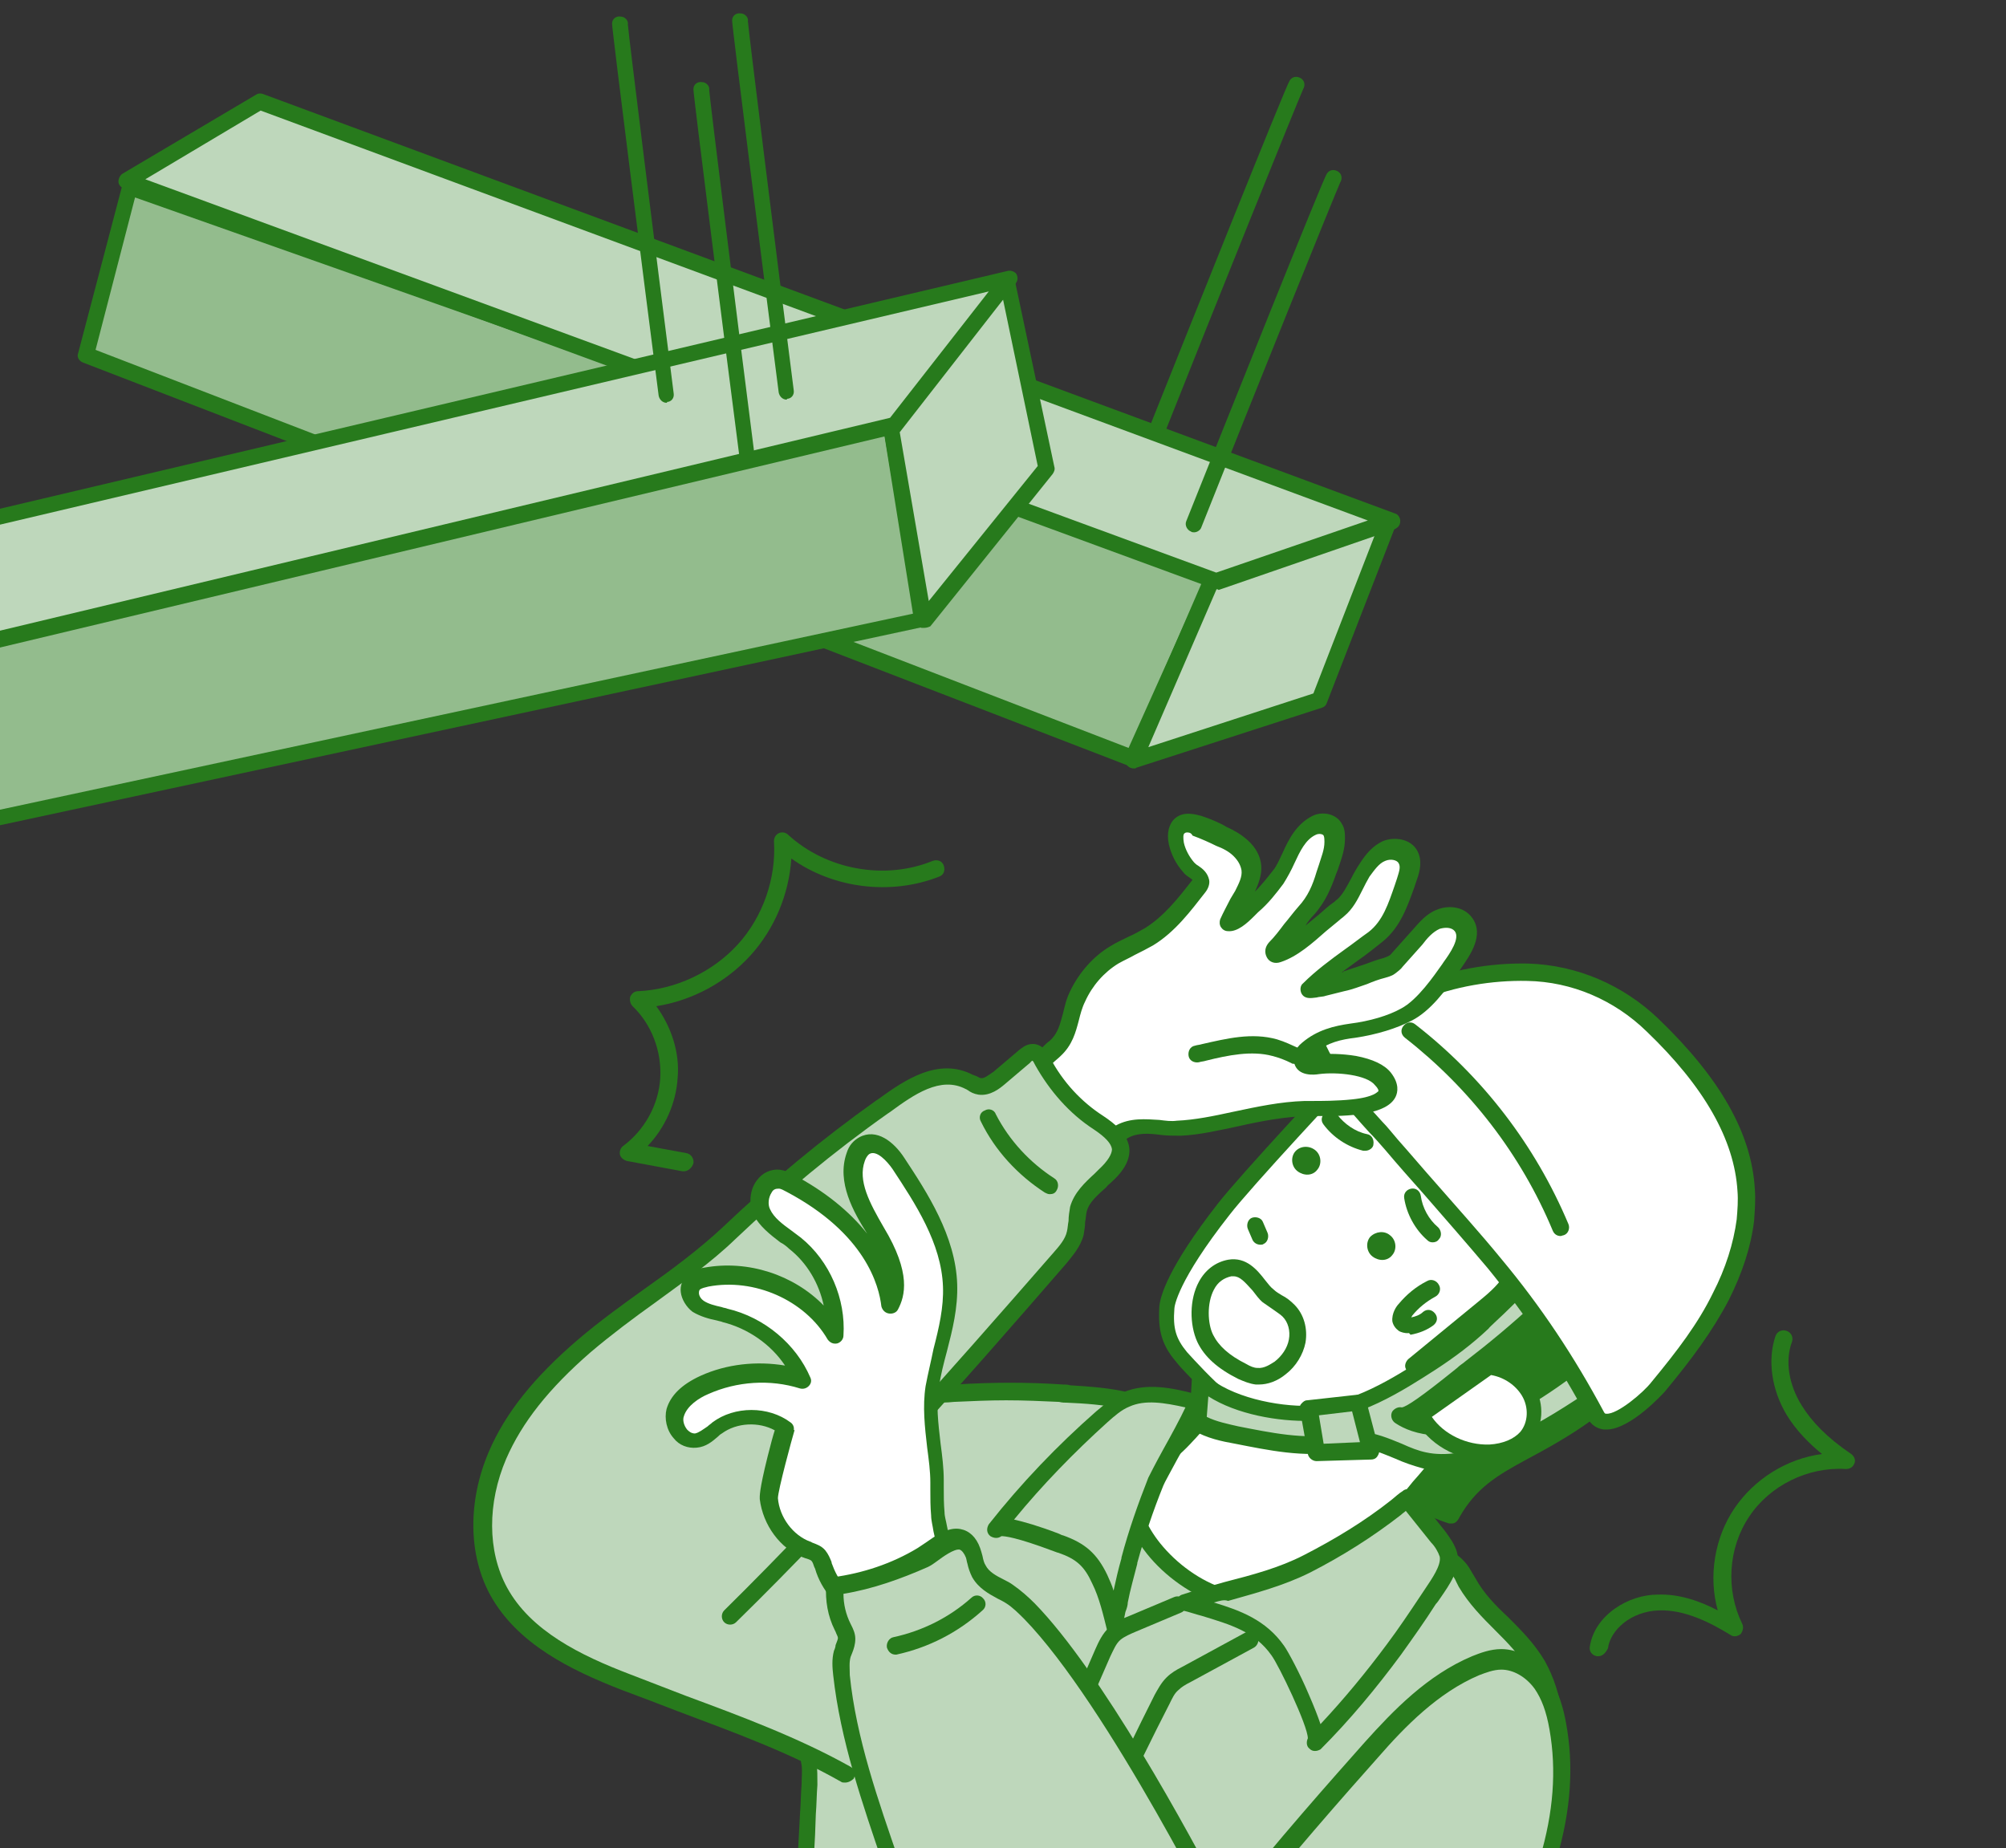
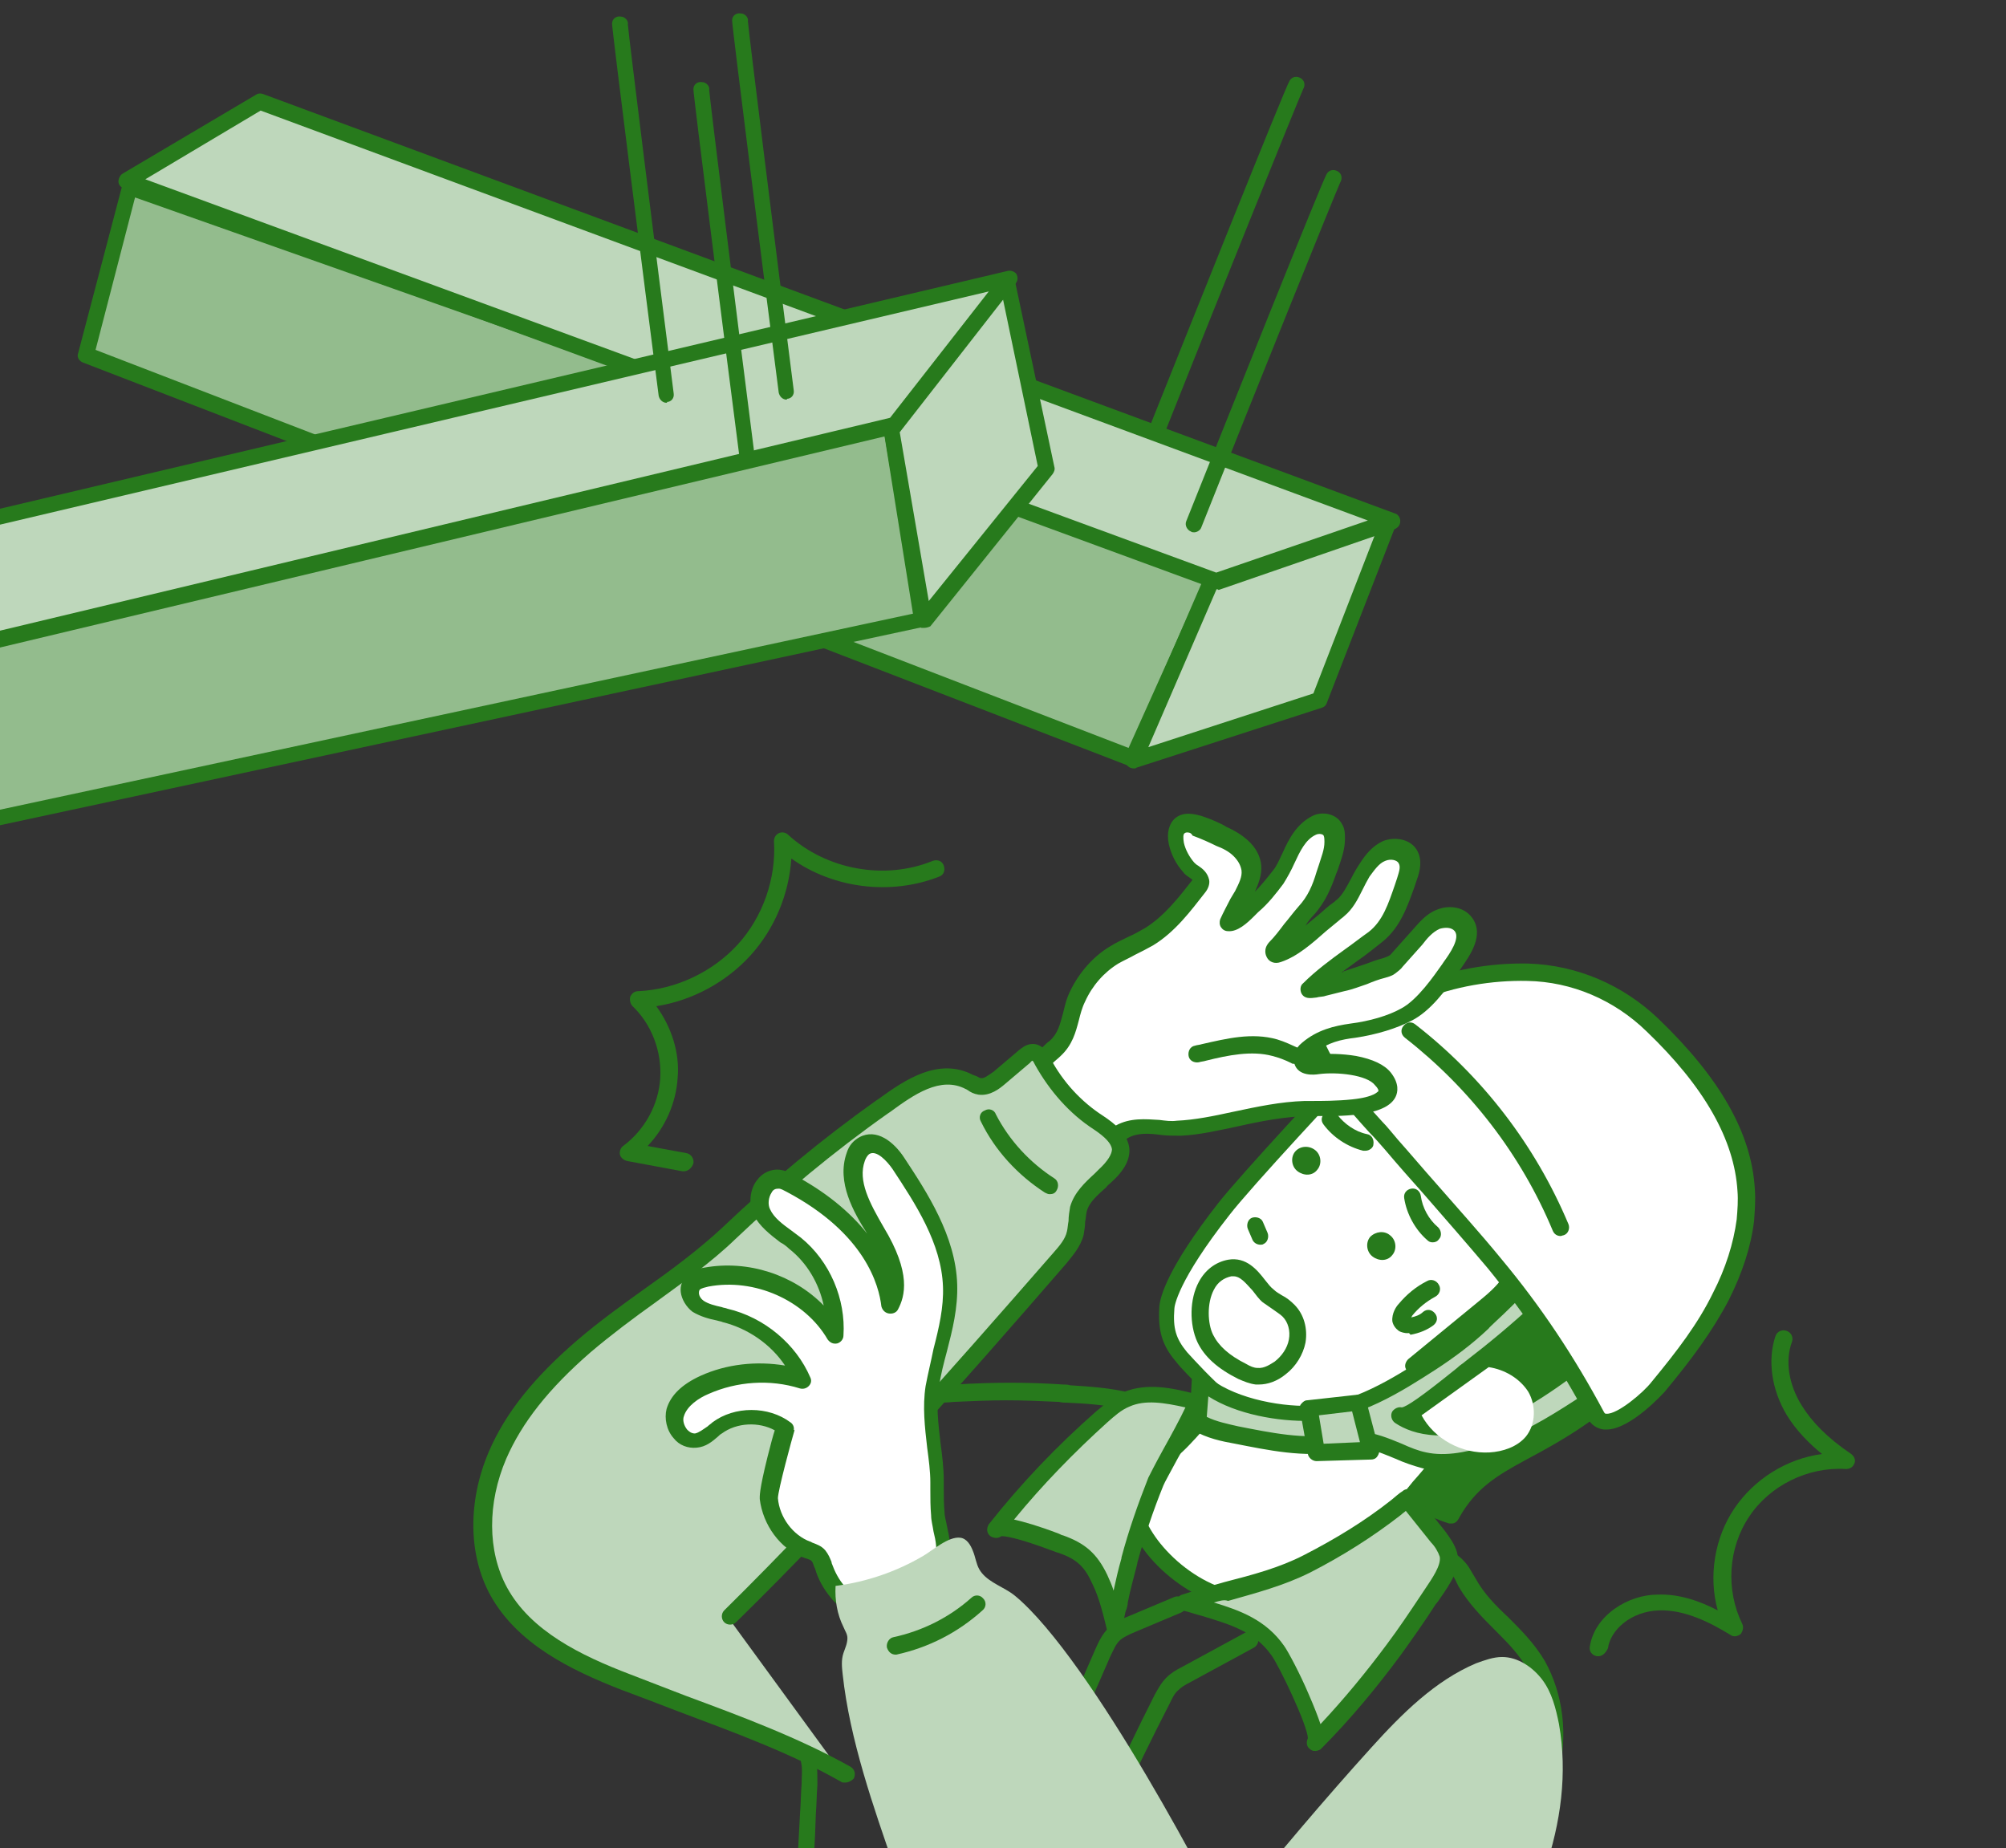
<svg xmlns="http://www.w3.org/2000/svg" xmlns:xlink="http://www.w3.org/1999/xlink" version="1.1" id="レイヤー_1" x="0px" y="0px" viewBox="0 0 254 234" style="enable-background:new 0 0 254 234;" xml:space="preserve">
  <rect x="0" y="0" width="254" height="234" fill="#333333" stroke="none" />
  <style type="text/css">
	.st0{clip-path:url(#SVGID_00000076600736668651836720000017420119408383821483_);}
	.st1{fill:#BED7BB;}
	.st2{fill:#277A1C;}
	.st3{fill:#FFFFFF;}
	.st4{clip-path:url(#SVGID_00000076600736668651836720000017420119408383821483_);fill:#277A1C;}
	.st5{clip-path:url(#SVGID_00000076600736668651836720000017420119408383821483_);fill:#231815;}
	.st6{fill:#93BC8D;}
</style>
  <g>
    <defs>
      <rect id="SVGID_1_" x="0" y="-11.2" width="254" height="245.6" />
    </defs>
    <clipPath id="SVGID_00000142167142935969255460000017488807024502482323_">
      <use xlink:href="#SVGID_1_" style="overflow:visible;" />
    </clipPath>
    <g style="clip-path:url(#SVGID_00000142167142935969255460000017488807024502482323_);">
-       <path class="st1" d="M158.3,309.3c-13.2,1.8-26.7,2.3-39.9,0.6c-5.2-0.6-12.5-1-17.1-3.6c-4.5-2.6-6-10.1-6.3-14.8    c-0.3-4.8,0.5-9.6,1.4-14.4c2.1-12.3,3.8-24.6,5.1-36.9c0.5-4.7,0.6-9.5,0.8-14.2c0-0.9,0.1-1.7,0-2.6c-0.5-3.4-3.9-7.7-6.5-9.8    c-2.9-2.4-6.4-4.4-8-8c-1.6-3.4-1-7.6,0.6-11c1.7-3.4,4.3-6.3,6.9-9c2-2.1,3.8-3.7,6.5-4.8c2-0.8,3.9-2.2,6.1-2.9    c3.8-1.3,8.9-1.1,12.8-1.4c4.5-0.3,9-0.3,13.5,0c4.8,0.3,11.1,0.5,14.2,4.3c7.1,8.7,20.5,13.7,31.3,15.8c1.7,0.3,3.5,0.6,4.6,1.9    c0.5,0.6,0.8,1.3,1.2,2c2.4,4.2,6.4,6.3,8.8,10.5c2.3,4.1,2.7,9.1,1.6,13.6c-2.5,10.2-5.9,20.1-10.1,29.7    c-1.1,2.4-2.2,4.8-2.8,7.3c-0.5,2.2-0.7,4.4-0.9,6.6c-0.6,7.2-1.2,14.5-1.8,21.7c-0.4,5.2-0.3,12.3-5.3,15.6    c-2.2,1.4-4.9,2-7.5,2.4C164.6,308.4,161.5,308.9,158.3,309.3z" />
      <path class="st2" d="M135.2,312c-5.8,0-11.4-0.3-16.9-1c-0.9-0.1-1.8-0.2-2.8-0.3c-5-0.5-10.7-1.1-14.6-3.5    c-5.4-3.2-6.6-12-6.8-15.7c-0.3-4.7,0.5-9.4,1.3-14l0.1-0.6c2.1-12.2,3.8-24.6,5.1-36.9c0.4-3.4,0.5-7,0.7-10.4    c0.1-1.2,0.1-2.5,0.2-3.7c0-0.9,0.1-1.6,0-2.4c-0.4-3-3.5-7-6.1-9.2c-0.6-0.5-1.2-0.9-1.8-1.4c-2.5-1.9-5.1-3.9-6.6-7    c-1.6-3.4-1.4-7.8,0.7-11.9c1.8-3.6,4.6-6.6,7.1-9.3c1.8-1.9,3.8-3.8,6.9-5c0.9-0.3,1.7-0.8,2.6-1.3c1.1-0.6,2.3-1.2,3.6-1.7    c3.1-1,7-1.2,10.4-1.3c0.9,0,1.8-0.1,2.7-0.1c4.7-0.3,9.2-0.3,13.6,0c0.3,0,0.6,0,0.9,0.1c4.8,0.3,10.8,0.7,14,4.6    c8.6,10.5,25.7,14.5,30.7,15.5l0.2,0c1.7,0.3,3.7,0.7,5,2.2c0.5,0.5,0.8,1.1,1.1,1.6c0.1,0.2,0.2,0.3,0.3,0.5c1.1,2,2.6,3.5,4.2,5    c1.6,1.6,3.3,3.3,4.6,5.5c2.3,4.1,3,9.4,1.7,14.4c-2.5,10.2-5.9,20.2-10.1,29.8l-0.3,0.7c-0.9,2.1-1.9,4.2-2.4,6.4    c-0.5,2.1-0.7,4.3-0.9,6.4l-1.8,21.7c-0.1,0.6-0.1,1.3-0.1,1.9c-0.3,5-0.8,11.3-5.6,14.4c-2.3,1.5-5,2.1-7.9,2.6    c-3.2,0.6-6.3,1-9.4,1.5l0,0C150.3,311.4,142.5,312,135.2,312z M127.4,177.3c-2.2,0-4.4,0.1-6.6,0.2c-0.9,0.1-1.8,0.1-2.7,0.1    c-3.3,0.1-7,0.3-9.8,1.2c-1.1,0.4-2.2,0.9-3.3,1.5c-0.9,0.5-1.8,1-2.8,1.4c-2.5,1-4.3,2.6-6.1,4.5c-2.4,2.5-5.1,5.4-6.7,8.8    c-1.7,3.5-1.9,7.3-0.6,10.1c1.2,2.6,3.5,4.3,5.9,6.2c0.6,0.5,1.2,0.9,1.8,1.4c3,2.4,6.4,6.9,6.9,10.5c0.1,0.9,0.1,1.8,0.1,2.8    c-0.1,1.2-0.1,2.5-0.2,3.7c-0.1,3.5-0.3,7.1-0.7,10.5c-1.3,12.3-3,24.8-5.1,37l-0.1,0.6c-0.8,4.4-1.5,9-1.2,13.5    c0.2,2.6,1.1,11.2,5.8,14c3.6,2.1,9,2.7,13.8,3.2c1,0.1,2,0.2,2.9,0.3c12.2,1.5,25.2,1.3,39.7-0.6c3-0.4,6.1-0.9,9.3-1.4    c2.7-0.5,5.1-1,7.1-2.3c4-2.6,4.3-8,4.6-12.8c0-0.7,0.1-1.3,0.1-2l1.8-21.7c0.2-2.2,0.4-4.5,0.9-6.8c0.6-2.4,1.6-4.6,2.5-6.7    l0.3-0.7c4.2-9.5,7.6-19.4,10-29.5c1.1-4.5,0.5-9.2-1.5-12.8c-1.1-2-2.6-3.5-4.2-5.1c-1.6-1.6-3.3-3.3-4.6-5.5    c-0.1-0.2-0.2-0.4-0.3-0.6c-0.2-0.5-0.5-0.9-0.8-1.2c-0.8-0.9-2.3-1.2-3.8-1.5l-0.2,0c-4.3-0.8-10.7-2.4-17.3-5.5    c-6.4-3-11.3-6.6-14.7-10.7c-2.6-3.2-8.1-3.6-12.5-3.8c-0.3,0-0.6,0-1-0.1C131.9,177.4,129.7,177.3,127.4,177.3z" />
    </g>
    <g style="clip-path:url(#SVGID_00000142167142935969255460000017488807024502482323_);">
      <path class="st3" d="M153.3,176.6c-0.3,2.1-1.4,3.3-2.8,4.9c-1.4,1.5-3.1,3.1-4.1,3.1c-1.1,0-2.4-0.5-3.1,0.3    c-0.3,0.3-0.3,0.8-0.4,1.2c-0.9,7.3,5.2,13.9,11.9,16.2c6.5,2.1,16.7,0.8,16.7,0.8s0.9-4.5,2.3-6.8c2.3-3.9,5.5-7.2,8.3-10.8    c0,0,2.8-2.8,4.2-3.4c5.4-2.1,13.8-12.4,16.7-17.7c4.2-8,3.6-13.6-1.7-20.3c-2.7-3.4-5.7-6.7-9-9.5c-1-0.8-2-1.7-3.1-2.4    c-2-1.3-4.3-2-6.7-2.2c-4.8-0.3-7.8,1.7-10.9,4.8c-1.8,1.8-13.9,14.8-16.6,18.3c-5.7,7.3-7.1,11.1-7.2,12.5    c-0.2,2.7,0.2,4.3,1.9,6.3c1,1.1,3.4,3.7,5.1,5.1l-1.6-1.2L153.3,176.6z" />
      <path class="st2" d="M164.7,204.5c-3.2,0-7.1-0.3-10.2-1.3c-3.6-1.2-7-3.6-9.3-6.5c-2.6-3.3-3.8-7.1-3.3-10.8    c0.1-0.5,0.2-1.2,0.6-1.8c0.9-1,2.2-0.9,3.1-0.8c0.3,0,0.6,0.1,0.8,0.1c0,0,0.9-0.1,3.3-2.7l0.1-0.1c1.3-1.4,2.2-2.4,2.5-4.1    l-0.1-0.6c-1.3-1.3-2.7-2.7-3.3-3.5c-1.8-2.1-2.3-4-2.1-7c0.1-1.2,1-4.8,7.4-13c2.8-3.6,15-16.7,16.7-18.4    c3.3-3.3,6.6-5.4,11.8-5.1c2.5,0.2,5,1,7.2,2.3c1.2,0.7,2.2,1.6,3.2,2.5c3.1,2.6,6.1,5.7,9.2,9.7c5.7,7.2,6.2,13.2,1.8,21.5    c-2.7,5.1-11.2,15.9-17.2,18.2c-0.8,0.3-2.7,2-3.8,3.1c-0.8,0.9-1.5,1.9-2.3,2.8c-2.2,2.6-4.2,5-5.9,7.9c-1.2,2.1-2.2,6.4-2.2,6.4    c-0.1,0.4-0.5,0.8-0.9,0.8C171.4,204.1,168.4,204.5,164.7,204.5z M144.6,185.4c-0.2,0-0.3,0-0.4,0.1c-0.1,0.1-0.1,0.5-0.2,0.7    c-0.5,4,1.3,7.2,2.9,9.2c2.1,2.6,5.1,4.8,8.3,5.8c5.2,1.7,13,1.1,15.4,0.9c0.3-1.4,1.2-4.5,2.2-6.3c1.8-3,4-5.6,6.1-8.2    c0.8-0.9,1.6-1.8,2.3-2.8c0,0,0.1-0.1,0.1-0.1c0.5-0.5,3.1-3,4.6-3.6c4.9-1.9,13.2-11.8,16.1-17.2c3.9-7.5,3.5-12.7-1.6-19.2    c-3-3.8-5.9-6.9-8.9-9.3c-1-0.8-1.9-1.6-3-2.3c-1.9-1.2-4-1.9-6.2-2c-4.4-0.3-7.1,1.5-10.1,4.5c-1.7,1.7-13.8,14.7-16.5,18.2    c-6.6,8.4-7,11.6-7,11.9c-0.2,2.5,0.2,3.8,1.6,5.5c1,1.1,3.3,3.6,5,5c0.4,0.4,0.5,1,0.2,1.5c-0.3,0.4-1,0.5-1.4,0.2    c-0.5,1.8-1.6,3-2.8,4.3l-0.1,0.1c-2.8,3.1-4.1,3.4-4.8,3.4c-0.4,0-0.7,0-1.1-0.1C145.1,185.4,144.8,185.4,144.6,185.4z" />
    </g>
    <path style="clip-path:url(#SVGID_00000142167142935969255460000017488807024502482323_);fill:#277A1C;" d="M159.4,175.3   c-0.1,0-0.3,0-0.4,0c-0.8-0.1-1.5-0.4-2.2-0.7c-2.6-1.3-4.3-2.8-5.2-4.7c-1-2.2-1-5.4,0.2-7.6c0.8-1.5,2.1-2.5,3.7-2.8   c2.3-0.4,3.7,1.3,4.7,2.6c0.4,0.5,0.7,0.9,1.1,1.2c0.3,0.3,0.7,0.5,1,0.7c0.6,0.3,1.1,0.7,1.6,1.2c1.2,1.2,1.7,3,1.4,4.8   c-0.3,1.5-1.2,3-2.5,4C161.7,174.9,160.5,175.3,159.4,175.3z M156.2,161.6c-0.1,0-0.2,0-0.3,0c-0.9,0.2-1.7,0.7-2.2,1.7   c-0.9,1.7-0.8,4.3-0.1,5.7l0,0c0.7,1.4,2,2.6,4.2,3.7c0.5,0.3,1,0.5,1.4,0.5c0.9,0.1,1.7-0.5,2.2-0.8c0.9-0.7,1.6-1.7,1.8-2.8   c0.2-1.1-0.1-2.2-0.8-2.9c-0.3-0.3-0.8-0.6-1.2-0.9c-0.4-0.3-0.9-0.6-1.3-0.9c-0.5-0.4-0.9-1-1.3-1.5   C157.6,162.3,157,161.6,156.2,161.6z" />
    <path style="clip-path:url(#SVGID_00000142167142935969255460000017488807024502482323_);fill:#277A1C;" d="M181.4,157.3   c-0.3,0-0.5-0.1-0.7-0.3c-1.5-1.3-2.6-3.3-2.9-5.3c-0.1-0.6,0.3-1.1,0.9-1.2c0.6-0.1,1.1,0.3,1.2,0.9c0.2,1.5,1,3,2.2,4   c0.4,0.4,0.5,1.1,0.1,1.5C182,157.2,181.7,157.3,181.4,157.3z" />
    <path style="clip-path:url(#SVGID_00000142167142935969255460000017488807024502482323_);fill:#277A1C;" d="M172.9,145.7   c-0.1,0-0.2,0-0.3,0c-2-0.5-3.8-1.7-5-3.3c-0.4-0.5-0.3-1.1,0.2-1.5c0.5-0.4,1.1-0.3,1.5,0.2c0.9,1.2,2.3,2.2,3.8,2.5   c0.6,0.1,0.9,0.7,0.8,1.3C173.9,145.3,173.4,145.7,172.9,145.7z" />
    <path style="clip-path:url(#SVGID_00000142167142935969255460000017488807024502482323_);fill:#277A1C;" d="M159.6,157.6   c-0.4,0-0.8-0.2-1-0.6l-0.6-1.4c-0.2-0.5,0-1.2,0.5-1.4c0.5-0.2,1.2,0,1.4,0.5l0.6,1.4c0.2,0.5,0,1.2-0.5,1.4   C159.9,157.6,159.7,157.6,159.6,157.6z" />
    <g style="clip-path:url(#SVGID_00000142167142935969255460000017488807024502482323_);">
      <path class="st2" d="M187.1,149.8c-0.1,0.9-0.1,1.7,0.2,2.5c0.8,2.3,3.7,3.3,4.6,5.6c0.6,1.5,0.2,3.1-0.7,4.5    c-0.8,1.3-2.1,2.3-3.3,3.3c-3,2.4-5.9,4.8-8.9,7.3c0.5,1.3,1.8,2.2,3.1,2.9c1.8,0.9,5.5,2.2,4.2,4.7c-0.7,1.3-2.3,2.6-3.2,3.8    c-1.2,1.6-2.5,3.2-3.7,4.7c-0.1,0.2-0.3,0.3-0.2,0.5c0,0.2,0.2,0.3,0.3,0.4c1.3,0.8,2.8,1.4,4.3,1.9c2.2-3.8,4.9-5.6,8.7-7.6    c5.9-3.2,10.9-6.1,15.1-11.5c4.1-5.2,6.8-11.4,7.8-18c0.9-6.5-0.7-12.9-5-18c-4.2-5-11.1-10.1-17.7-11.4c-2-0.4-4.1-0.2-5.9,0.8    c-1.5-1.9-6.1-1.6-7.8-0.4c-3.4,2.3-5.4,6.8-5.4,6.8s1.5-0.7,2.5-1c1.1-0.3,2.1-0.6,2.9-0.6c1.7,0,3.4,1,3.8,2.6    c1.3-0.4,2.8,0,3.8,0.9c1.1,0.9,1.7,2.1,2.2,3.4c1.2,3.6-0.2,6.7-1.2,10.2C187.3,148.5,187.2,149.1,187.1,149.8z" />
      <path class="st2" d="M183.8,192.9c-0.1,0-0.2,0-0.3,0c-1.6-0.5-3.1-1.2-4.5-2c-0.2-0.1-0.7-0.4-0.8-1c-0.2-0.7,0.2-1.3,0.4-1.5    l3.7-4.7c0.4-0.5,0.9-1,1.3-1.5c0.7-0.7,1.4-1.5,1.8-2.2c0.2-0.4,0.1-0.6,0.1-0.7c-0.3-0.8-1.9-1.6-3-2.1    c-0.3-0.1-0.6-0.3-0.9-0.4c-1.2-0.6-2.9-1.7-3.6-3.5c-0.2-0.4,0-0.9,0.3-1.2l8.9-7.3c1.1-0.9,2.3-1.9,3.1-3.1    c0.8-1.2,1-2.5,0.6-3.5c-0.3-0.9-1.2-1.6-2-2.3c-1-0.9-2.1-1.8-2.6-3.3c-0.3-0.9-0.4-1.9-0.2-3.1l0,0c0.1-0.7,0.3-1.4,0.5-2    c0.2-0.6,0.3-1.2,0.5-1.8c0.8-2.8,1.6-5.2,0.7-7.8c-0.4-1.3-1-2.3-1.8-2.9c-0.8-0.7-1.9-1-2.8-0.7c-0.3,0.1-0.6,0.1-0.9-0.1    c-0.3-0.1-0.4-0.4-0.5-0.7c-0.3-1.1-1.6-1.8-2.8-1.8c-0.4,0-1.1,0.1-2.5,0.5c-0.9,0.3-2.3,1-2.4,1c-0.4,0.2-0.9,0.1-1.2-0.2    c-0.3-0.3-0.4-0.8-0.2-1.2c0.1-0.2,2.2-4.8,5.8-7.2c2-1.3,6.4-1.7,8.6,0c1.7-0.8,3.8-1,5.9-0.6c7.5,1.5,14.5,7.3,18.3,11.8    c4.4,5.2,6.2,11.9,5.2,18.8c-1,6.6-3.7,13-8,18.5c-4.3,5.6-9.6,8.7-15.4,11.8c-3.5,1.9-6.2,3.5-8.3,7.2    C184.5,192.7,184.2,192.9,183.8,192.9z M180.5,189.3c0.9,0.5,1.8,0.9,2.8,1.3c2.3-3.7,5.2-5.4,8.7-7.3c5.9-3.2,10.7-6,14.8-11.3    c4-5.2,6.6-11.2,7.5-17.5c0.9-6.3-0.8-12.4-4.7-17.2c-3.8-4.6-10.6-9.8-17.1-11c-1.9-0.4-3.7-0.1-5.2,0.7c-0.5,0.3-1,0.1-1.4-0.3    c-0.5-0.6-1.6-1-3-1c-1.5,0-2.8,0.4-3.4,0.8c-1.5,1-2.7,2.5-3.6,3.8c1.2-0.4,2.1-0.5,2.9-0.5c1.7,0,3.6,0.9,4.5,2.4    c1.3-0.1,2.7,0.3,3.8,1.3c1.1,0.9,1.9,2.2,2.5,3.9c1.1,3.3,0.2,6.2-0.7,9.1c-0.2,0.6-0.4,1.1-0.5,1.7c-0.2,0.6-0.3,1.2-0.4,1.8    l0,0c-0.1,0.8-0.1,1.5,0.1,2c0.3,0.9,1.2,1.6,2,2.4c1,0.8,2.1,1.8,2.6,3.2c0.6,1.6,0.4,3.7-0.8,5.4c-0.9,1.5-2.3,2.6-3.5,3.6    l-8.2,6.7c0.4,0.6,1.1,1.1,2.2,1.7c0.2,0.1,0.5,0.3,0.8,0.4c1.6,0.7,3.5,1.7,4.1,3.3c0.2,0.5,0.3,1.4-0.3,2.4    c-0.5,0.9-1.3,1.8-2.1,2.6c-0.4,0.5-0.9,0.9-1.2,1.3L180.5,189.3z M187.1,149.8L187.1,149.8L187.1,149.8z" />
    </g>
    <path style="clip-path:url(#SVGID_00000142167142935969255460000017488807024502482323_);fill:#277A1C;" d="M164,145.8   c-0.6,0.7-0.5,1.9,0.3,2.5c0.8,0.6,1.9,0.6,2.5-0.2c0.6-0.7,0.5-1.9-0.3-2.5C165.7,145,164.6,145.1,164,145.8z" />
    <path style="clip-path:url(#SVGID_00000142167142935969255460000017488807024502482323_);fill:#277A1C;" d="M173.5,156.6   c-0.6,0.7-0.5,1.9,0.3,2.5c0.8,0.6,1.9,0.6,2.5-0.2c0.6-0.7,0.5-1.9-0.3-2.5C175.3,155.8,174.2,155.9,173.5,156.6z" />
    <path style="clip-path:url(#SVGID_00000142167142935969255460000017488807024502482323_);fill:#231815;" d="M196.7,151.4   c-0.3,0-0.7-0.2-0.9-0.5c-0.3-0.5-0.2-1.2,0.3-1.5c3.1-2.1,4.5-6.6,3.1-10.1c-0.2-0.6,0.1-1.2,0.6-1.4c0.6-0.2,1.2,0.1,1.4,0.6   c1.7,4.5,0,9.9-3.9,12.7C197.1,151.4,196.9,151.4,196.7,151.4z" />
    <path style="clip-path:url(#SVGID_00000142167142935969255460000017488807024502482323_);fill:#231815;" d="M202.2,168.2   c-0.5,0-0.9-0.3-1-0.8c-0.6-2.1-0.4-4.5,0.5-6.9c0.8-2.2,2.1-4.1,3.3-5.7c0.3-0.5,1-0.6,1.5-0.3c0.5,0.3,0.6,1,0.3,1.5   c-1.1,1.5-2.3,3.3-3,5.3c-0.5,1.4-1,3.5-0.5,5.6c0.2,0.6-0.2,1.2-0.8,1.3C202.4,168.2,202.3,168.2,202.2,168.2z" />
    <g style="clip-path:url(#SVGID_00000142167142935969255460000017488807024502482323_);">
      <path class="st1" d="M193.2,161.6c0.3,0.5-5,5.4-5.5,5.9c-2,1.9-4.2,3.6-6.6,5.1c-4.5,2.9-9.8,6.2-15.3,6.4    c-4.4,0.1-10.5-1.1-13.9-4.1c-0.1,1.8-0.2,3.5-0.3,5.3c1.5,0.9,3.2,1.2,4.9,1.6c4.2,0.9,8.6,1.7,12.8,1c1-0.2,2-0.4,3.1-0.4    c2.5,0.1,5.4,2,7.9,2.5c3.1,0.7,6.9-0.3,9.8-1.4c4.4-1.6,8.3-4.3,12.2-6.9c-1-1.3-2.1-2.5-3.1-3.8c-2.8,2-5.6,4-8.6,5.5    c-4.1,2.1-9.4,3.4-13.4,1c1.1,0.7,7.8-5.2,8.9-6c3.3-2.5,6.5-5.2,9.5-8.1C194.8,164,194,162.8,193.2,161.6z" />
      <path class="st2" d="M182.6,186.2c-0.9,0-1.7-0.1-2.5-0.3c-1.1-0.3-2.3-0.7-3.4-1.2c-1.5-0.6-3-1.3-4.3-1.3    c-0.7,0-1.4,0.1-2.1,0.3c-0.2,0-0.5,0.1-0.7,0.1c-4.5,0.8-9.1-0.2-13.2-1c-1.7-0.3-3.6-0.7-5.3-1.7c-0.4-0.2-0.6-0.6-0.5-1    l0.3-5.3c0-0.4,0.3-0.8,0.7-0.9c0.4-0.2,0.8-0.1,1.1,0.2c3.1,2.8,9,4,13.1,3.9c5.4-0.2,10.6-3.5,14.8-6.2c2.2-1.4,4.4-3.1,6.4-5    c2.2-2,4.7-4.5,5.2-5.3c0-0.3,0.2-0.6,0.5-0.8c0.5-0.3,1.2-0.2,1.5,0.3l0,0c0,0,0,0,0,0l2.4,3.7c0.3,0.4,0.2,1-0.2,1.4    c-3,2.9-6.3,5.6-9.6,8.1c-0.2,0.1-0.5,0.4-0.9,0.7c-2.6,2.1-4.4,3.6-5.8,4.4c2.2,0.5,5.5,0.4,10-2c3-1.5,5.8-3.5,8.5-5.4    c0.5-0.3,1.1-0.2,1.4,0.2l3.1,3.8c0.2,0.2,0.3,0.5,0.2,0.8c0,0.3-0.2,0.6-0.5,0.7c-3.9,2.6-7.9,5.3-12.4,7    C187.4,185.6,184.8,186.2,182.6,186.2z M172.2,181.3c0.1,0,0.1,0,0.2,0c1.7,0.1,3.4,0.8,5.1,1.5c1.1,0.5,2.1,0.9,3.1,1.1    c2.3,0.5,5.3,0.1,9.2-1.4c3.9-1.5,7.5-3.8,11-6.1l-1.7-2.1c-2.5,1.8-5.1,3.6-8,5c-7.5,3.9-12.3,2.3-14.4,0.9    c-0.5-0.3-0.7-1-0.4-1.5c0.3-0.4,0.8-0.6,1.2-0.5c0.6-0.1,2.3-1.2,7-5c0.4-0.4,0.8-0.6,1-0.8c3-2.3,6-4.8,8.8-7.4l-1-1.6    c-0.4,0.5-1,1.1-1.7,1.8c-1.5,1.5-3.1,2.9-3.1,3c-2.1,2-4.4,3.7-6.7,5.2c-4.2,2.7-9.9,6.4-15.9,6.5c-4,0.1-9.3-0.8-12.9-3.1    l-0.2,2.6c1.2,0.6,2.7,0.9,4,1.2c4.1,0.8,8.3,1.7,12.4,1c0.2,0,0.5-0.1,0.7-0.1C170.6,181.4,171.4,181.3,172.2,181.3z     M192.3,162.2L192.3,162.2L192.3,162.2z M192.3,162.2C192.3,162.2,192.3,162.2,192.3,162.2C192.3,162.2,192.3,162.2,192.3,162.2z" />
    </g>
    <g style="clip-path:url(#SVGID_00000142167142935969255460000017488807024502482323_);">
      <path class="st3" d="M220.9,154.5c0.2-1.3,0.2-2.5,0.1-3.8c-0.5-8.2-5.9-15.2-11.8-20.9c-4.3-4.1-9.9-6.5-15.8-6.7    c-4.7-0.2-9.5,0.7-13.8,2.5c-2.5,1-5,2.4-7.7,2.2c-1-0.1-1.9-0.3-2.9-0.3c-1,0-2,0.3-2.5,1.1c-0.7,1-0.3,2.4,0.2,3.5    c2.2,5.1,6,8.8,9.6,12.9c4.3,5,8.8,9.9,13,15c5,6.1,9.2,12.3,12.9,19.2c1.5,2.7,6.9-2.5,7.8-3.6c2.9-3.6,5.8-7.3,7.9-11.5    C219.4,161.1,220.5,157.8,220.9,154.5z" />
      <path class="st2" d="M203.4,181c-0.1,0-0.2,0-0.3,0c-0.9-0.1-1.6-0.6-2-1.3c-3.7-7-7.9-13.2-12.7-19.1c-2.7-3.2-5.5-6.4-8.2-9.5    c-1.6-1.8-3.2-3.6-4.8-5.5c-0.7-0.8-1.3-1.5-2-2.2c-2.9-3.2-5.9-6.6-7.8-10.9c-0.3-0.7-1.2-2.8-0.1-4.5c0.7-1,1.9-1.6,3.4-1.6    c0,0,0,0,0,0c0.6,0,1.2,0.1,1.8,0.2c0.4,0.1,0.8,0.1,1.2,0.1c2,0.1,3.9-0.7,6-1.6c0.4-0.2,0.9-0.4,1.3-0.5    c4.5-1.8,9.4-2.7,14.3-2.6c6.2,0.2,12,2.7,16.5,7c7.8,7.5,11.8,14.5,12.2,21.6c0.1,1.3,0,2.6-0.1,4c0,0,0,0,0,0    c-0.4,3.3-1.5,6.6-3.2,10c-2.1,4-4.7,7.5-8.1,11.6C210.7,176.3,206.5,181,203.4,181z M169,128.5C169,128.5,169,128.5,169,128.5    c-0.6,0-1.4,0.2-1.7,0.7c-0.3,0.5-0.2,1.3,0.3,2.5c1.7,4,4.5,7.1,7.4,10.3c0.7,0.7,1.3,1.5,2,2.3c1.6,1.8,3.2,3.7,4.8,5.5    c2.7,3.1,5.6,6.3,8.3,9.6c5,6,9.2,12.3,13,19.4c0.1,0.2,0.2,0.2,0.3,0.2c1.4,0.1,4.7-2.7,5.7-4c3.3-4,5.9-7.4,7.8-11.3    c1.6-3.1,2.6-6.3,3-9.3c0.1-1.2,0.2-2.4,0.1-3.6c-0.4-6.5-4.2-13.2-11.5-20.2c-4.1-4-9.5-6.3-15.1-6.4c-4.5-0.1-9.2,0.7-13.4,2.4    c-0.4,0.2-0.8,0.4-1.3,0.5c-2.2,0.9-4.4,1.9-6.9,1.8c-0.5,0-0.9-0.1-1.4-0.2C169.9,128.6,169.4,128.5,169,128.5z M220.9,154.5    L220.9,154.5L220.9,154.5z" />
    </g>
    <g style="clip-path:url(#SVGID_00000142167142935969255460000017488807024502482323_);">
      <path class="st3" d="M188.5,173.1c2,0.3,3.9,1.4,5,3.1c1,1.7,1,4.1-0.3,5.7c-1.1,1.3-2.9,1.9-4.6,2c-3.5,0.2-7-1.7-8.6-4.7    L188.5,173.1z" />
-       <path class="st2" d="M188.2,184.9c-3.8,0-7.4-2.1-9.1-5.3c-0.2-0.4-0.1-1,0.3-1.3l8.5-6.1c0.2-0.1,0.5-0.2,0.7-0.2    c2.4,0.3,4.5,1.7,5.7,3.6c1.3,2.2,1.1,5-0.4,6.8c-1.2,1.4-3,2.2-5.3,2.3C188.5,184.9,188.3,184.9,188.2,184.9z M181.3,179.4    c1.5,2.2,4.4,3.6,7.3,3.5c1.7-0.1,3.1-0.7,3.9-1.6c1-1.2,1.1-3.1,0.2-4.6c-0.8-1.3-2.2-2.3-3.9-2.6L181.3,179.4z" />
    </g>
    <g style="clip-path:url(#SVGID_00000142167142935969255460000017488807024502482323_);">
      <polygon class="st1" points="173.6,183.6 172,177.5 165.7,178.3 166.7,183.9   " />
      <path class="st2" d="M166.7,185c-0.5,0-1-0.4-1.1-0.9l-1-5.6c-0.1-0.3,0-0.6,0.2-0.8c0.2-0.2,0.4-0.4,0.7-0.4l6.3-0.7    c0.5-0.1,1,0.3,1.2,0.8l1.6,6.1c0.1,0.3,0,0.6-0.2,0.9c-0.2,0.3-0.5,0.4-0.8,0.4L166.7,185C166.8,185,166.7,185,166.7,185z     M167,179.2l0.6,3.6l4.6-0.2l-1-3.9L167,179.2z" />
    </g>
    <path style="clip-path:url(#SVGID_00000142167142935969255460000017488807024502482323_);fill:#277A1C;" d="M178.2,168.8   c-0.3,0-0.8-0.1-1.1-0.3c-0.4-0.3-0.7-0.7-0.8-1.2c-0.1-1,0.5-1.9,0.8-2.2c1-1.2,2.2-2.2,3.6-2.9c0.5-0.3,1.2-0.1,1.5,0.5   c0.3,0.5,0.1,1.2-0.5,1.5c-1.1,0.6-2.1,1.4-2.9,2.4c0,0.1-0.1,0.1-0.1,0.2c0.5-0.1,1.1-0.3,1.5-0.7c0.5-0.4,1.1-0.3,1.5,0.2   c0.4,0.5,0.3,1.1-0.2,1.5c-0.8,0.6-1.8,1-2.9,1.2C178.4,168.7,178.3,168.8,178.2,168.8z M178.1,166.6L178.1,166.6L178.1,166.6z" />
    <path style="clip-path:url(#SVGID_00000142167142935969255460000017488807024502482323_);fill:#277A1C;" d="M197.6,156.5   c-0.4,0-0.8-0.2-1-0.7c-4-9.6-10.5-18-18.7-24.4c-0.5-0.4-0.6-1-0.2-1.5c0.4-0.5,1-0.6,1.5-0.2c8.5,6.6,15.2,15.3,19.4,25.3   c0.2,0.5,0,1.2-0.6,1.4C197.9,156.4,197.7,156.5,197.6,156.5z" />
    <g style="clip-path:url(#SVGID_00000142167142935969255460000017488807024502482323_);">
      <path class="st1" d="M146.5,187.6c-1.3,3.2-2.4,6.6-3.3,10c-0.5,1.7-0.9,3.4-1.2,5.1c-0.1,0.7-0.8,3-0.7,3.5c-0.5-2.1-1-4.3-2-6.3    c-1.2-2.5-2.5-3.6-4.9-4.5c-1-0.4-7.4-2.9-8.2-1.9c4.1-5.1,8.6-9.9,13.4-14.2c1-0.8,1.9-1.7,3.1-2.2c2.5-1.1,5.5-0.5,8.2,0.2    c0.3,0.1,0.6,0.1,0.8,0.4C151.9,178,146.9,186.7,146.5,187.6z" />
-       <path class="st2" d="M141.2,207.3c-0.5,0-0.9-0.3-1-0.8c0,0,0,0,0,0l0,0c0,0,0,0,0,0c-0.5-2-1-4.2-1.9-6c-1-2.2-2-3.1-4.3-3.9    c-0.1,0-0.3-0.1-0.6-0.2c-4.8-1.8-6.2-1.9-6.6-1.9c-0.4,0.3-0.9,0.3-1.4,0c-0.5-0.4-0.5-1-0.2-1.5c4.1-5.2,8.7-10,13.6-14.3    c1.1-0.9,2.1-1.8,3.4-2.4c3-1.3,6.4-0.5,8.8,0.1c0.3,0.1,0.9,0.2,1.3,0.7c0.6,0.7,0.3,1.3-0.9,3.4c-0.6,1.2-1.5,2.8-2.3,4.2    c-0.8,1.5-1.7,3.1-1.8,3.4l0,0c-1.3,3.2-2.4,6.5-3.3,9.8l0,0.1c-0.4,1.6-0.9,3.3-1.2,4.9c0,0.3-0.1,0.7-0.3,1.2    c-0.1,0.6-0.4,1.7-0.4,2c0.1,0.5-0.3,1.1-0.8,1.2C141.4,207.2,141.3,207.3,141.2,207.3z M142.3,205.9    C142.3,205.9,142.3,205.9,142.3,205.9C142.3,205.9,142.3,205.9,142.3,205.9z M128.4,192.4c1.3,0.3,3.1,0.8,5.7,1.8    c0.2,0.1,0.4,0.2,0.5,0.2c2.8,1,4.3,2.3,5.6,5c0.3,0.7,0.6,1.3,0.8,2c0.3-1.4,0.6-2.7,1-4.1l0-0.1c0.9-3.4,2.1-6.8,3.4-10.1l0,0    c0.2-0.4,0.8-1.6,1.9-3.6c0.9-1.6,2.2-4,2.8-5.3c-2.7-0.6-5.1-1-7.1-0.1c-1,0.4-1.9,1.2-2.8,2C136,183.9,132,188,128.4,192.4z     M127,194.2C127,194.2,127,194.2,127,194.2C127,194.2,127,194.2,127,194.2z M146.5,187.6L146.5,187.6L146.5,187.6z M150.9,178.5    L150.9,178.5L150.9,178.5z" />
+       <path class="st2" d="M141.2,207.3c-0.5,0-0.9-0.3-1-0.8c0,0,0,0,0,0l0,0c0,0,0,0,0,0c-0.5-2-1-4.2-1.9-6c-1-2.2-2-3.1-4.3-3.9    c-0.1,0-0.3-0.1-0.6-0.2c-4.8-1.8-6.2-1.9-6.6-1.9c-0.4,0.3-0.9,0.3-1.4,0c-0.5-0.4-0.5-1-0.2-1.5c4.1-5.2,8.7-10,13.6-14.3    c1.1-0.9,2.1-1.8,3.4-2.4c3-1.3,6.4-0.5,8.8,0.1c0.3,0.1,0.9,0.2,1.3,0.7c0.6,0.7,0.3,1.3-0.9,3.4c-0.6,1.2-1.5,2.8-2.3,4.2    c-0.8,1.5-1.7,3.1-1.8,3.4l0,0c-1.3,3.2-2.4,6.5-3.3,9.8l0,0.1c-0.4,1.6-0.9,3.3-1.2,4.9c0,0.3-0.1,0.7-0.3,1.2    c-0.1,0.6-0.4,1.7-0.4,2c0.1,0.5-0.3,1.1-0.8,1.2C141.4,207.2,141.3,207.3,141.2,207.3z M142.3,205.9    C142.3,205.9,142.3,205.9,142.3,205.9C142.3,205.9,142.3,205.9,142.3,205.9z M128.4,192.4c1.3,0.3,3.1,0.8,5.7,1.8    c0.2,0.1,0.4,0.2,0.5,0.2c2.8,1,4.3,2.3,5.6,5c0.3,0.7,0.6,1.3,0.8,2c0.3-1.4,0.6-2.7,1-4.1l0-0.1c0.9-3.4,2.1-6.8,3.4-10.1l0,0    c0.2-0.4,0.8-1.6,1.9-3.6c0.9-1.6,2.2-4,2.8-5.3c-2.7-0.6-5.1-1-7.1-0.1c-1,0.4-1.9,1.2-2.8,2C136,183.9,132,188,128.4,192.4M127,194.2C127,194.2,127,194.2,127,194.2C127,194.2,127,194.2,127,194.2z M146.5,187.6L146.5,187.6L146.5,187.6z M150.9,178.5    L150.9,178.5L150.9,178.5z" />
    </g>
    <g style="clip-path:url(#SVGID_00000142167142935969255460000017488807024502482323_);">
      <path class="st1" d="M176.9,190.7c0.5-0.4,1-0.8,1.4-1.1c1.3,1.6,2.6,3.3,3.9,4.9c0.5,0.7,1.1,1.4,1.3,2.3    c0.5,1.9-1.6,4.3-2.5,5.7c-1.4,2.1-2.8,4.2-4.3,6.3c-3.1,4.2-6.5,8.2-10.1,11.9c1-1-3.9-10.5-4.7-11.7c-2.9-4-7.3-4.6-11.8-6.1    c5.2-1.7,10.6-2.6,15.6-5C169.6,195.8,173.4,193.4,176.9,190.7z" />
      <path class="st2" d="M166.5,221.7c-0.3,0-0.5-0.1-0.7-0.3c-0.4-0.3-0.4-0.9-0.2-1.3c0-1.6-3.7-9.3-4.6-10.5c-2.1-3-5.2-3.9-8.8-5    c-0.8-0.2-1.6-0.5-2.5-0.7c-0.4-0.1-0.7-0.6-0.7-1c0-0.5,0.3-0.9,0.7-1c1.8-0.6,3.6-1.1,5.4-1.6c3.5-0.9,6.9-1.8,10-3.4    c3.9-2,7.7-4.3,11.1-7c0.5-0.4,0.9-0.8,1.4-1.1c0.2-0.2,0.5-0.3,0.8-0.2c0.3,0,0.6,0.2,0.7,0.4l3.9,4.9c0.5,0.7,1.2,1.6,1.5,2.7    c0.5,2-1,4.1-2.1,5.7c-0.2,0.3-0.4,0.6-0.6,0.8c-1.4,2.2-2.9,4.3-4.4,6.4c-3.1,4.2-6.5,8.3-10.2,12    C167,221.6,166.8,221.7,166.5,221.7z M165.7,219.9C165.7,219.9,165.7,219.9,165.7,219.9C165.7,219.9,165.7,219.9,165.7,219.9z     M153.7,202.9c3.3,1,6.6,2.2,8.9,5.5c0.5,0.7,2,3.5,3.1,6.1c0.7,1.6,1.2,2.9,1.5,3.8c3-3.2,5.8-6.6,8.4-10.1    c1.5-2,2.9-4.1,4.3-6.2c0.2-0.3,0.4-0.6,0.6-0.9c0.8-1.2,2-2.9,1.8-4c-0.2-0.6-0.6-1.3-1.1-1.8l-3.2-4c-0.2,0.2-0.4,0.3-0.6,0.5    c0,0,0,0,0,0c-3.6,2.8-7.4,5.2-11.5,7.3c-3.4,1.7-6.9,2.6-10.4,3.6C155,202.5,154.4,202.7,153.7,202.9z M176.9,190.7L176.9,190.7    L176.9,190.7z" />
    </g>
    <g style="clip-path:url(#SVGID_00000142167142935969255460000017488807024502482323_);">
      <g>
        <path class="st3" d="M169.1,115.2c-2.1,1.7-4.5,4.3-7.1,5.2c-0.2,0.1-0.5,0.1-0.6-0.1c-0.1-0.2,0-0.4,0.2-0.6     c1.4-1.4,2.4-3,3.7-4.5c1.3-1.4,2-3,2.5-4.8c0.4-1.3,1-2.7,1-4.1c0-0.5,0-0.9-0.3-1.3c-0.5-0.8-1.6-0.9-2.4-0.5     c-2.5,1.1-3.1,4.6-4.6,6.6c-0.9,1.2-1.9,2.4-3,3.4c-0.8,0.7-2.1,2.2-3.1,2.2c0.5-1.2,1.2-2.4,1.8-3.6c0.5-1,1-2,0.9-3.1     c-0.1-0.9-0.6-1.8-1.3-2.5c-0.7-0.6-1.6-1.1-2.4-1.5c-1-0.5-2-1-3.1-1.3c-0.8-0.2-1.7-0.4-2.3,0.1c-0.6,0.5-0.6,1.4-0.5,2.2     c0.3,1.1,0.8,2.1,1.6,3c0.7,0.7,2.3,1.2,1.4,2.4c-1.8,2.4-3.7,4.8-6.3,6.4c-1.4,0.8-3,1.4-4.4,2.3c-2,1.2-3.7,3.1-4.6,5.2     c-1.1,2.4-0.8,4.7-2.8,6.6c-1.8,1.7-4.6,3.3-2.8,5.8c1.5,2.1,4,4.1,5.9,5.8c0.4,0.4,0.8,0.7,1.4,0.8c1.5,0.3,2.6-1.2,3.9-1.9     c2.2-1.3,4.8-0.3,7.2-0.4c2.4-0.1,4.8-0.7,7.2-1.2c3-0.7,5.9-1.2,9-1.4c1.5-0.1,13,0.6,9.7-3.8c-1.4-1.8-6-2.1-8-1.9     c-0.7,0.1-1.7,0.1-2-0.6c-0.2-0.5,0.2-1.1,0.7-1.5c1.6-1.4,3.5-1.8,5.6-2.1c2.2-0.3,4.8-1,6.8-2.1c2.2-1.2,4.2-4,5.6-6     c0.9-1.4,2.8-3.8,1.6-5.4c-0.7-0.9-2.1-1.1-3.2-0.6c-1.1,0.5-1.9,1.4-2.6,2.2c-0.8,0.9-1.6,1.9-2.5,2.8c-0.2,0.3-0.5,0.5-0.8,0.7     c-0.3,0.2-0.6,0.3-1,0.4c-1.8,0.5-3.4,1.2-5.2,1.7c-0.8,0.2-1.6,0.4-2.4,0.6c-0.1,0-2,0.3-1.8,0.2c2.4-2.4,5.5-4.3,8.2-6.5     c2.3-1.8,3-4.7,4-7.3c0.3-0.9,0.6-1.9,0.2-2.7c-0.5-1-2-1.3-3.1-0.8c-1.1,0.5-1.8,1.4-2.5,2.4c-1,1.6-1.6,3.6-3,4.8     C169.5,114.9,169.3,115,169.1,115.2z" />
        <path class="st2" d="M138.5,146.2c-0.2,0-0.4,0-0.7-0.1c-0.8-0.2-1.3-0.6-1.8-1.1l-0.4-0.4c-1.9-1.6-4.2-3.6-5.6-5.6     c-2-2.9,0.4-5,2-6.4c0.3-0.3,0.6-0.6,0.9-0.8c1.1-1,1.3-2.1,1.7-3.5c0.2-0.8,0.4-1.8,0.9-2.8c1.1-2.3,2.9-4.4,5.1-5.7     c0.8-0.5,1.5-0.8,2.3-1.2c0.7-0.3,1.4-0.7,2.1-1.1c2.4-1.5,4.2-3.8,6-6.1c-0.1-0.1-0.3-0.2-0.4-0.3c-0.3-0.2-0.6-0.4-0.8-0.7     c-0.9-1-1.5-2.2-1.8-3.5c-0.3-1.4,0-2.6,0.8-3.3c1.2-1,2.8-0.4,3.3-0.3c1.2,0.4,2.4,0.9,3.2,1.4c0.9,0.4,1.8,0.9,2.7,1.7     c1,0.9,1.6,2,1.7,3.2c0.1,1.2-0.4,2.4-0.8,3.3c0.8-0.8,1.6-1.8,2.3-2.7c0.5-0.6,0.8-1.4,1.2-2.2c0.8-1.8,1.8-3.7,3.8-4.7     c1.2-0.6,3-0.3,3.7,1c0.4,0.6,0.4,1.3,0.4,1.9c0,1.3-0.4,2.4-0.8,3.6c-0.1,0.3-0.2,0.6-0.3,0.8c-0.6,1.7-1.3,3.5-2.8,5.2     c-0.4,0.4-0.8,0.9-1.1,1.4c0.6-0.5,1.1-0.9,1.7-1.4c0.6-0.5,1.2-1.1,1.8-1.5l0,0c0.2-0.1,0.3-0.3,0.5-0.4     c0.7-0.6,1.2-1.6,1.8-2.7c0.3-0.6,0.7-1.3,1.1-1.9c0.7-1.1,1.6-2.2,2.9-2.8c1.5-0.6,3.6-0.3,4.4,1.3c0.6,1.2,0.3,2.5-0.1,3.6     c-0.1,0.3-0.2,0.6-0.3,0.9c-0.9,2.5-1.8,5.1-4,6.9c-1,0.8-2,1.6-3,2.3c-0.7,0.5-1.5,1.1-2.2,1.6c0.1,0,0.2,0,0.2-0.1     c0.9-0.3,1.8-0.6,2.7-0.9c0.8-0.3,1.6-0.6,2.4-0.8c0.3-0.1,0.5-0.2,0.7-0.3c0.2-0.1,0.3-0.3,0.5-0.5l2.5-2.8c0.8-0.9,1.7-2,3-2.5     c1.4-0.6,3.4-0.5,4.5,1c1.6,2.2-0.3,4.8-1.4,6.4l-0.2,0.3c-1.8,2.6-3.7,5.1-6,6.3c-1.9,1-4.5,1.8-7.2,2.2c-1.7,0.2-3.6,0.6-5,1.9     c-0.1,0.1-0.2,0.1-0.2,0.2c0.1,0,0.4,0,0.7,0c1-0.1,2.8-0.1,4.6,0.2c2.1,0.4,3.6,1.1,4.4,2.1c1.1,1.4,0.9,2.5,0.6,3.1     c-1.1,2.2-5.6,2.5-10.3,2.4c-0.4,0-0.7,0-0.8,0c-2.9,0.1-5.7,0.6-8.8,1.3l0,0c-2.4,0.5-4.9,1.1-7.3,1.2c-0.9,0-1.7,0-2.5-0.1     c-1.5-0.2-3-0.3-4.2,0.4c-0.3,0.2-0.7,0.4-1,0.7C140.7,145.5,139.7,146.2,138.5,146.2z M150.3,105.4c-0.2,0-0.3,0.1-0.3,0.1     c-0.2,0.1-0.2,0.6-0.1,1.2c0.2,0.9,0.7,1.8,1.3,2.5c0.1,0.1,0.3,0.3,0.5,0.4c0.6,0.4,1.2,0.9,1.4,1.8c0.1,0.5-0.1,1.1-0.5,1.6     c-1.8,2.3-3.8,5-6.6,6.7c-0.7,0.4-1.5,0.8-2.3,1.2c-0.7,0.4-1.4,0.7-2.1,1.1c-1.8,1.1-3.3,2.8-4.2,4.8c-0.4,0.8-0.6,1.6-0.8,2.4     c-0.4,1.5-0.8,3.1-2.3,4.5c-0.3,0.3-0.7,0.6-1,0.9c-2,1.7-2.5,2.4-1.7,3.5c1.3,1.8,3.5,3.7,5.3,5.2l0.4,0.4     c0.3,0.3,0.6,0.5,0.9,0.6c0.5,0.1,1.1-0.3,1.9-0.9c0.4-0.3,0.8-0.6,1.2-0.9c1.8-1,3.8-0.8,5.5-0.7c0.8,0.1,1.5,0.2,2.2,0.1     c2.3-0.1,4.7-0.6,7-1.1l0,0c3.3-0.7,6.1-1.3,9.2-1.4c0.2,0,0.5,0,0.9,0c1.2,0,3.2,0,5.1-0.2c2.9-0.3,3.2-1,3.3-1     c0.1-0.1,0-0.4-0.4-0.8c-1-1.3-4.8-1.7-7.1-1.4c-0.6,0.1-2.6,0.3-3.1-1.3c-0.3-0.9,0-1.9,1-2.7c1.9-1.6,4-2.1,6.1-2.4     c2.4-0.3,4.8-1,6.4-1.9c2.1-1.1,4.2-4.2,5.2-5.6l0.2-0.3c0.8-1.1,2.1-3,1.4-3.9c-0.4-0.5-1.2-0.5-1.9-0.3c-0.9,0.4-1.6,1.2-2.2,2     l-2.5,2.8c-0.2,0.3-0.6,0.6-1,0.9c-0.4,0.3-0.9,0.4-1.2,0.5c-0.8,0.2-1.6,0.5-2.3,0.8c-0.9,0.3-1.9,0.7-2.9,0.9     c-0.4,0.1-0.8,0.2-1.2,0.3c-0.4,0.1-0.8,0.2-1.2,0.3c-0.2,0.1-0.8,0.1-1.1,0.2c-0.8,0.1-1.5,0.2-1.9-0.5c-0.2-0.4-0.2-1,0.2-1.3     c1.6-1.6,3.5-3,5.3-4.3c1-0.7,2-1.5,3-2.2c1.8-1.4,2.5-3.6,3.3-5.9c0.1-0.3,0.2-0.6,0.3-0.9c0.2-0.7,0.5-1.4,0.2-1.9     c-0.2-0.4-1-0.6-1.7-0.3c-0.8,0.3-1.4,1.2-2,2c-0.3,0.5-0.6,1.1-0.9,1.7c-0.6,1.2-1.2,2.4-2.3,3.3c-0.2,0.2-0.4,0.3-0.6,0.5     c0,0,0,0,0,0c-0.5,0.4-1.1,0.9-1.7,1.4c-1.7,1.5-3.6,3.2-5.7,3.9c-0.8,0.3-1.5,0-1.8-0.6c-0.1-0.2-0.5-1,0.3-1.9     c0.7-0.7,1.3-1.5,1.9-2.3c0.6-0.7,1.1-1.4,1.8-2.2c1.2-1.3,1.8-2.7,2.3-4.4c0.1-0.3,0.2-0.6,0.3-0.9c0.3-1,0.7-1.9,0.7-2.9     c0-0.2,0-0.6-0.1-0.8c-0.1-0.2-0.6-0.3-1-0.1c-1.3,0.6-2,2.1-2.7,3.6c-0.4,0.9-0.9,1.8-1.4,2.6c-0.9,1.2-1.9,2.5-3.2,3.6     c-0.1,0.1-0.3,0.3-0.5,0.5c-0.9,0.9-2.1,2-3.3,1.9c-0.4,0-0.7-0.2-0.9-0.5c-0.2-0.3-0.2-0.7-0.1-1c0.4-0.9,0.9-1.8,1.3-2.6     c0.2-0.3,0.4-0.7,0.6-1c0.5-1,0.9-1.8,0.8-2.6c-0.1-0.6-0.4-1.2-1-1.8c-0.6-0.6-1.4-1-2.2-1.3c-0.8-0.4-1.9-0.9-3-1.3     C150.8,105.4,150.5,105.4,150.3,105.4z M169.1,115.2L169.1,115.2L169.1,115.2z" />
      </g>
      <path class="st2" d="M163.9,134.7c-0.1,0-0.3,0-0.4-0.1c-0.8-0.4-1.6-0.7-2.4-0.9c-2.6-0.7-5.6-0.1-8.4,0.6    c-0.3,0.1-0.6,0.1-0.9,0.2c-0.6,0.1-1.2-0.2-1.3-0.8c-0.1-0.6,0.2-1.2,0.8-1.3c0.3-0.1,0.6-0.1,0.9-0.2c3.1-0.7,6.3-1.5,9.5-0.6    c1,0.3,1.8,0.7,2.7,1.1c0.5,0.2,0.8,0.9,0.5,1.4C164.7,134.5,164.3,134.7,163.9,134.7z" />
    </g>
    <g style="clip-path:url(#SVGID_00000142167142935969255460000017488807024502482323_);">
      <path class="st1" d="M92.2,204.8c14.6-14.4,28.3-29.9,41.7-45.4c0.8-0.9,1.7-1.9,2-3.1c0.3-1,0.1-2.1,0.4-3.1    c0.5-1.7,2-2.9,3.3-4.1c3.2-2.9,2.4-4.7-0.8-6.8c-2.9-1.9-5.4-4.6-7-7.7c-0.3-0.6-0.8-1.3-1.5-1.2c-0.3,0-0.6,0.2-0.8,0.4    c-1.1,0.9-2.2,1.8-3.3,2.8c-0.7,0.6-1.5,1.2-2.4,1.1c-0.5-0.1-0.9-0.3-1.3-0.6c-3.9-2.1-7.9,0.9-11,3.1    c-6.8,4.9-13.3,10.2-19.4,16c-5.5,5.3-12.5,9.2-18.3,14.3c-4.5,3.9-8.6,8.4-11,13.9c-2.4,5.5-2.7,12,0.1,17.2    c3.2,5.9,9.9,9.1,16.1,11.5c9.4,3.7,19,6.7,27.8,11.7L92.2,204.8z" />
      <path class="st2" d="M107,225.7c-0.2,0-0.4,0-0.5-0.1c-6.5-3.7-13.7-6.3-20.6-8.9c-2.3-0.9-4.7-1.8-7.1-2.7    c-6.7-2.6-13.3-5.9-16.7-12c-2.8-5.1-2.9-11.9-0.2-18.2c2.1-4.9,5.7-9.4,11.3-14.2c2.7-2.3,5.6-4.4,8.4-6.4c3.4-2.4,6.9-5,9.9-7.8    c6.1-5.8,12.6-11.2,19.5-16.1l0.3-0.2c3.2-2.3,7.5-5.3,11.9-3c0.1,0,0.2,0.1,0.3,0.1c0.3,0.1,0.5,0.3,0.7,0.3    c0.4,0.1,1-0.4,1.6-0.8l3.3-2.8c0.3-0.2,0.7-0.6,1.4-0.7c1.5-0.2,2.3,1.3,2.5,1.8c1.6,3,3.9,5.5,6.7,7.3c1.5,1,3.1,2.3,3.3,4.1    c0.1,1.4-0.6,2.8-2.4,4.4c-0.2,0.2-0.4,0.3-0.5,0.5c-1.1,1-2.2,1.9-2.5,3.1c-0.1,0.4-0.1,0.9-0.2,1.3c0,0.6-0.1,1.1-0.2,1.7    c-0.4,1.5-1.4,2.6-2.2,3.6c-13.7,15.8-27.2,31.1-41.8,45.4c-0.4,0.4-1.1,0.4-1.5,0c-0.4-0.4-0.4-1.1,0-1.5    c14.5-14.3,28-29.6,41.7-45.3c0.7-0.8,1.5-1.7,1.7-2.7c0.1-0.4,0.1-0.8,0.2-1.3c0-0.6,0.1-1.2,0.2-1.8c0.5-1.8,1.9-3.1,3.1-4.2    c0.2-0.2,0.3-0.3,0.5-0.5c1.2-1.1,1.7-2,1.7-2.6c-0.1-0.7-0.8-1.5-2.3-2.5c-3.1-2-5.6-4.9-7.4-8.1c-0.2-0.4-0.3-0.6-0.4-0.6    c-0.1,0.1-0.2,0.1-0.2,0.2l-3.3,2.8c-0.6,0.5-1.8,1.5-3.3,1.3c-0.6-0.1-1-0.3-1.4-0.6c-0.1,0-0.1-0.1-0.2-0.1    c-3.2-1.7-6.6,0.7-9.6,2.9l-0.3,0.2c-6.8,4.8-13.3,10.2-19.3,15.9c-3.1,3-6.7,5.5-10.1,8c-2.8,2-5.6,4.1-8.2,6.3    c-5.3,4.6-8.7,8.9-10.7,13.5c-2.4,5.6-2.4,11.7,0.1,16.3c3,5.5,9.3,8.6,15.6,11c2.3,0.9,4.7,1.8,7,2.7c7,2.6,14.3,5.3,20.9,9    c0.5,0.3,0.7,0.9,0.4,1.5C107.8,225.5,107.4,225.7,107,225.7z" />
    </g>
    <path style="clip-path:url(#SVGID_00000142167142935969255460000017488807024502482323_);fill:#277A1C;" d="M132.9,151.2   c-0.2,0-0.4-0.1-0.6-0.2c-3.4-2.2-6.3-5.3-8.1-9c-0.3-0.5-0.1-1.2,0.5-1.4c0.5-0.3,1.2-0.1,1.4,0.5c1.7,3.3,4.3,6.1,7.4,8.1   c0.5,0.3,0.6,1,0.3,1.5C133.6,151.1,133.3,151.2,132.9,151.2z" />
    <path style="clip-path:url(#SVGID_00000142167142935969255460000017488807024502482323_);fill:#277A1C;" d="M109.2,287.8   c-0.1,0-0.2,0-0.4-0.1c-0.6-0.2-0.8-0.8-0.6-1.4c8-21.9,18.7-50.6,30.5-77.5c0.4-0.9,0.9-2,1.8-2.8c0.8-0.7,1.7-1.1,2.5-1.4   l5.7-2.4c0.5-0.2,1.2,0,1.4,0.6c0.2,0.5,0,1.2-0.6,1.4l-5.7,2.4c-0.7,0.3-1.4,0.6-1.9,1c-0.6,0.5-0.9,1.3-1.3,2.1   c-11.8,26.8-22.5,55.4-30.5,77.3C110.1,287.5,109.7,287.8,109.2,287.8z" />
    <path style="clip-path:url(#SVGID_00000142167142935969255460000017488807024502482323_);fill:#277A1C;" d="M120.5,291.7   c-0.1,0-0.2,0-0.3-0.1c-0.6-0.2-0.9-0.8-0.7-1.4c2.3-7.1,4.3-13.9,6.2-20.6c2.6-9.1,5.2-18.6,8.9-28.3c1.5-4.1,3.3-8.8,5.3-13.4   c1.9-4.5,4.1-8.9,6.3-13.3c0.4-0.7,0.8-1.5,1.5-2.2c0.6-0.6,1.3-1,1.9-1.3l8.1-4.4c0.5-0.3,1.2-0.1,1.5,0.4   c0.3,0.5,0.1,1.2-0.4,1.5l-8.1,4.4c-0.6,0.3-1.1,0.6-1.5,1c-0.5,0.4-0.8,1.1-1.1,1.7c-2.2,4.3-4.4,8.7-6.3,13.1   c-1.9,4.5-3.7,9.2-5.3,13.3c-3.6,9.6-6.2,18.6-8.9,28.1c-1.9,6.7-3.8,13.6-6.2,20.7C121.4,291.4,120.9,291.7,120.5,291.7z" />
    <path style="clip-path:url(#SVGID_00000142167142935969255460000017488807024502482323_);fill:#231815;" d="M150.1,278.8   c-1.8,0-3.6-1-4.9-1.9c-4.8-3.2-9.3-7-13.2-11.3c-0.6-0.7-1.2-1.4-1.4-2.3c-0.3-1.5,0.5-2.8,1-3.5l11.7-18.1   c0.3-0.5,0.9-0.6,1.4-0.3c0.5,0.3,0.6,0.9,0.3,1.4l-11.7,18.1c-0.5,0.7-0.9,1.4-0.7,2c0.1,0.4,0.5,0.9,0.9,1.4   c3.8,4.2,8.1,7.9,12.8,11c1.3,0.9,3.3,2,4.7,1.4c0.6-0.3,1.1-0.9,1.7-1.6c3.8-5.1,7.2-10.6,10.1-16.4c0.3-0.5,0.9-0.7,1.4-0.5   c0.5,0.3,0.7,0.9,0.5,1.4c-2.9,5.9-6.4,11.5-10.3,16.7c-0.7,0.9-1.4,1.8-2.5,2.3C151.3,278.7,150.7,278.8,150.1,278.8z" />
    <path style="clip-path:url(#SVGID_00000142167142935969255460000017488807024502482323_);fill:#231815;" d="M146.1,266.2   c-0.2,0-0.5-0.1-0.6-0.2c-0.5-0.4-0.6-1-0.2-1.5l8.8-11.8c0.4-0.5,1-0.6,1.5-0.2c0.5,0.4,0.6,1,0.2,1.5l-8.8,11.8   C146.7,266.1,146.4,266.2,146.1,266.2z" />
    <path style="clip-path:url(#SVGID_00000142167142935969255460000017488807024502482323_);fill:#277A1C;" d="M202.4,209.7   c-0.1,0-0.1,0-0.2,0c-0.6-0.1-1-0.6-0.9-1.2c0.6-4,4.9-6.6,8.6-6.6c2.7-0.1,5.3,0.8,7.6,2c-1.2-4.3-0.4-9.2,2.1-12.9   c2.5-3.7,6.6-6.3,11.1-6.9c-1.6-1.3-3.3-3-4.5-5c-1.9-3.2-2.4-6.9-1.4-9.9c0.2-0.6,0.8-0.9,1.4-0.7c0.6,0.2,0.9,0.8,0.7,1.4   c-0.9,2.4-0.4,5.4,1.2,8c1.3,2.1,3.2,4.1,6.3,6.2c0.4,0.3,0.6,0.8,0.4,1.2c-0.2,0.5-0.6,0.7-1.1,0.7c-4.8-0.3-9.6,2.1-12.2,6   c-2.7,4-3,9.3-0.9,13.6c0.2,0.4,0.1,0.9-0.2,1.3c-0.4,0.3-0.9,0.4-1.3,0.1c-2.6-1.6-5.8-3.2-9-3.1c-3.6,0.1-6.2,2.5-6.5,4.8   C203.3,209.3,202.9,209.7,202.4,209.7z" />
    <path style="clip-path:url(#SVGID_00000142167142935969255460000017488807024502482323_);fill:#277A1C;" d="M86.6,148.3   c-0.1,0-0.1,0-0.2,0l-7-1.3c-0.4-0.1-0.8-0.4-0.9-0.8c-0.1-0.4,0.1-0.9,0.4-1.1c2.7-2,4.5-5.2,4.7-8.6c0.2-3.4-1.1-6.8-3.5-9.1   c-0.3-0.3-0.4-0.8-0.3-1.2c0.2-0.4,0.5-0.7,1-0.7c4.7-0.2,9.4-2.4,12.6-5.9c3.2-3.5,4.9-8.4,4.6-13.1c0-0.4,0.2-0.8,0.6-1   c0.4-0.2,0.9-0.1,1.2,0.2c4.8,4.4,12.2,5.8,18.3,3.3c0.6-0.2,1.2,0,1.4,0.6c0.2,0.6,0,1.2-0.6,1.4c-6.1,2.4-13.4,1.5-18.7-2.3   c-0.3,4.5-2.1,8.9-5.2,12.3c-3.1,3.4-7.4,5.7-11.9,6.4c1.9,2.6,3,5.9,2.7,9.1c-0.2,3.2-1.6,6.3-3.8,8.6l4.9,0.9   c0.6,0.1,1,0.7,0.9,1.3C87.6,147.9,87.1,148.3,86.6,148.3z" />
    <g style="clip-path:url(#SVGID_00000142167142935969255460000017488807024502482323_);">
      <g>
        <polygon class="st6" points="10.9,45 143.4,96.1 154.1,72.3 16.4,23.7    " />
        <path class="st2" d="M143.4,97.1c-0.1,0-0.2,0-0.4-0.1L10.5,45.9c-0.5-0.2-0.8-0.7-0.6-1.2l5.6-21.3c0.1-0.3,0.3-0.5,0.5-0.6     c0.3-0.1,0.6-0.2,0.8-0.1l137.6,48.7c0.3,0.1,0.5,0.3,0.6,0.6c0.1,0.3,0.1,0.6,0,0.8l-10.7,23.7     C144.2,96.9,143.8,97.1,143.4,97.1z M12.1,44.3l130.8,50.4l9.8-21.8L17.1,25L12.1,44.3z" />
      </g>
      <g>
        <polygon class="st1" points="143.6,96.3 167.1,88.7 175.8,66.2 153.6,73.2    " />
        <path class="st2" d="M143.6,97.3c-0.3,0-0.6-0.1-0.8-0.3c-0.3-0.3-0.3-0.7-0.2-1.1l10-23.1c0.1-0.3,0.3-0.5,0.6-0.6l22.2-7     c0.4-0.1,0.8,0,1.1,0.3c0.3,0.3,0.3,0.7,0.2,1.1L168,89c-0.1,0.3-0.3,0.5-0.6,0.6l-23.5,7.6C143.8,97.3,143.7,97.3,143.6,97.3z      M154.3,74l-8.9,20.6l20.9-6.8l7.8-20.1L154.3,74z" />
      </g>
      <g>
        <polygon class="st1" points="16,22.9 154,73.6 176.3,65.9 32.9,12.9    " />
        <path class="st2" d="M154,74.6c-0.1,0-0.2,0-0.4-0.1l-138-50.7C15.3,23.7,15,23.4,15,23c0-0.4,0.2-0.8,0.5-1l16.9-10     c0.3-0.2,0.6-0.2,0.9-0.1L176.6,65c0.4,0.1,0.7,0.5,0.7,1s-0.3,0.8-0.7,1l-22.3,7.7C154.2,74.6,154.1,74.6,154,74.6z M18.4,22.7     L154,72.5l19.2-6.6L33,14L18.4,22.7z" />
      </g>
    </g>
    <g style="clip-path:url(#SVGID_00000142167142935969255460000017488807024502482323_);">
      <g>
        <polygon class="st6" points="-26.8,109.2 116.7,78.4 112.7,52.7 -33.8,88.3    " />
        <path class="st2" d="M-26.8,110.2c-0.4,0-0.8-0.3-1-0.7l-7-20.9c-0.1-0.3-0.1-0.6,0.1-0.8c0.1-0.3,0.4-0.4,0.7-0.5l146.4-35.6     c0.3-0.1,0.6,0,0.8,0.1c0.2,0.2,0.4,0.4,0.4,0.7l4,25.7c0.1,0.5-0.3,1-0.8,1.2l-143.4,30.8C-26.6,110.2-26.7,110.2-26.8,110.2z      M-32.4,89.1l6.4,19l141.6-30.4L111.8,54L-32.4,89.1z" />
      </g>
      <g>
        <polygon class="st1" points="117,78.5 132.5,59.3 127.5,35.6 112.7,53.7    " />
        <path class="st2" d="M117,79.5c-0.1,0-0.2,0-0.3,0c-0.4-0.1-0.7-0.4-0.7-0.8l-4.2-24.8c0-0.3,0-0.6,0.2-0.8L126.7,35     c0.2-0.3,0.7-0.4,1-0.3c0.4,0.1,0.7,0.4,0.8,0.8l5,23.6c0.1,0.3,0,0.6-0.2,0.9l-15.5,19.3C117.6,79.4,117.3,79.5,117,79.5z      M113.8,54l3.8,22.1L131.4,59l-4.4-21.1L113.8,54z" />
      </g>
      <g>
        <polygon class="st1" points="-34.3,89.1 113.3,53.8 127.8,35.2 -25.6,71.4    " />
        <path class="st2" d="M-34.3,90.1c-0.3,0-0.6-0.1-0.8-0.4c-0.2-0.3-0.3-0.7-0.1-1.1l8.7-17.6c0.1-0.3,0.4-0.5,0.7-0.5l153.4-36.2     c0.4-0.1,0.9,0.1,1.1,0.4c0.2,0.4,0.2,0.8-0.1,1.2l-14.5,18.6c-0.1,0.2-0.3,0.3-0.6,0.4L-34,90.1C-34.1,90.1-34.2,90.1-34.3,90.1     z M-24.9,72.3l-7.5,15.3l145.1-34.7l12.5-16L-24.9,72.3z" />
      </g>
    </g>
    <path style="clip-path:url(#SVGID_00000142167142935969255460000017488807024502482323_);fill:#277A1C;" d="M99.6,50.6   c-0.5,0-0.9-0.4-1-0.9c-1.8-13.9-5.9-46.3-5.9-47.1c0-0.6,0.5-1,1.1-0.9c0.5,0,1,0.5,0.9,1c0.1,1.4,3.5,28.7,5.8,46.7   c0.1,0.6-0.3,1.1-0.9,1.1C99.7,50.6,99.7,50.6,99.6,50.6z M94.8,2.7C94.8,2.7,94.8,2.7,94.8,2.7C94.8,2.8,94.8,2.7,94.8,2.7z" />
    <path style="clip-path:url(#SVGID_00000142167142935969255460000017488807024502482323_);fill:#277A1C;" d="M94.7,59.3   c-0.5,0-0.9-0.4-1-0.9c-1.8-13.9-5.9-46.3-5.9-47.1c0-0.6,0.5-1,1.1-0.9c0.5,0,1,0.5,0.9,1c0.1,1.4,3.5,28.7,5.8,46.7   c0.1,0.6-0.3,1.1-0.9,1.1C94.8,59.3,94.8,59.3,94.7,59.3z M89.9,11.4C89.9,11.4,89.9,11.4,89.9,11.4C89.9,11.4,89.9,11.4,89.9,11.4   z" />
    <path style="clip-path:url(#SVGID_00000142167142935969255460000017488807024502482323_);fill:#277A1C;" d="M84.4,51   c-0.5,0-0.9-0.4-1-0.9c-1.8-13.9-5.9-46.3-5.9-47.1c0-0.6,0.5-1,1.1-0.9c0.5,0,1,0.5,0.9,1c0.1,1.4,3.5,28.7,5.8,46.7   c0.1,0.6-0.3,1.1-0.9,1.1C84.5,50.9,84.5,51,84.4,51z M79.6,3.1C79.6,3.1,79.6,3.1,79.6,3.1C79.6,3.1,79.6,3.1,79.6,3.1z" />
    <path style="clip-path:url(#SVGID_00000142167142935969255460000017488807024502482323_);fill:#277A1C;" d="M151.2,67.4   c-0.1,0-0.3,0-0.4-0.1c-0.5-0.2-0.8-0.8-0.6-1.3c5.2-13,17.3-43.3,17.8-44c0.3-0.5,0.9-0.6,1.4-0.3c0.5,0.3,0.6,0.9,0.3,1.4   c-0.6,1.3-10.9,26.8-17.6,43.7C152,67.1,151.6,67.4,151.2,67.4z M169.8,23C169.8,23,169.8,23.1,169.8,23   C169.8,23.1,169.8,23,169.8,23z" />
    <path style="clip-path:url(#SVGID_00000142167142935969255460000017488807024502482323_);fill:#277A1C;" d="M146.5,55.6   c-0.1,0-0.3,0-0.4-0.1c-0.5-0.2-0.8-0.8-0.6-1.3c5.2-13,17.3-43.3,17.8-44c0.3-0.5,0.9-0.6,1.4-0.3c0.5,0.3,0.6,0.9,0.3,1.4   c-0.6,1.3-10.9,26.8-17.6,43.7C147.3,55.3,146.9,55.6,146.5,55.6z M165.1,11.2C165.1,11.3,165.1,11.3,165.1,11.2   C165.1,11.3,165.1,11.3,165.1,11.2z" />
    <g style="clip-path:url(#SVGID_00000142167142935969255460000017488807024502482323_);">
      <path class="st3" d="M120.4,162.7c-0.2-5.6-3.4-10.7-6.6-15.5c-1-1.5-2.7-3.2-4.3-2.3c-0.5,0.3-0.9,0.9-1.1,1.5    c-1.1,3.1,0.8,6.4,2.5,9.3c1.7,2.9,3.4,6.4,1.7,9.3c-0.7-6.7-6.4-12.1-12.6-15.3c-0.4-0.2-0.9-0.4-1.4-0.5c-2-0.2-3.1,2.4-2.3,4.1    c0.8,1.7,2.7,2.8,4.2,4c3.4,2.8,5.3,7.2,5,11.5c-3.1-5.3-10-8.4-16.2-7.2c-0.6,0.1-1.2,0.3-1.7,0.7c-0.8,0.9-0.3,2.3,0.7,3    c1,0.7,2.2,0.8,3.4,1.1c4.3,1,8.1,4.1,9.7,8.1c-4-1.2-8.5-1-12.3,0.7c-1.6,0.7-3.2,1.8-3.7,3.5c-0.5,1.6,0.8,3.8,2.6,3.5    c1.1-0.1,1.9-1,2.7-1.6c2.4-1.8,6.2-1.8,8.6,0c0,0-2.2,7.8-2.1,9c0.3,2.8,2.1,5.5,4.8,6.5c0.5,0.2,1.1,0.4,1.5,0.8    c0.3,0.3,0.5,0.8,0.6,1.3c0.4,1.2,1,2.3,1.9,3.3c0.3,0.4,0.7,0.8,1.2,0.9c0.4,0.1,0.9,0.1,1.4,0c2.9-0.5,5.8-1.5,8.3-2.9    c0.9-0.5,1.9-1.2,2.3-2.2c0.7-1.7-0.3-4-0.5-5.7c-0.1-1.4-0.1-2.8-0.1-4.2c-0.1-3.9-1.2-8.2-0.6-12    C118.8,171.3,120.6,167.1,120.4,162.7z" />
      <path class="st2" d="M107.9,203.7c-0.3,0-0.6,0-1-0.1c-0.8-0.3-1.3-0.8-1.7-1.3c-0.9-1.1-1.6-2.3-2-3.7l-0.1-0.2    c-0.1-0.3-0.2-0.6-0.3-0.7c-0.1-0.2-0.5-0.3-0.8-0.4c-0.1,0-0.2-0.1-0.3-0.1c-2.9-1.1-5.1-4.1-5.5-7.4c0-0.3-0.1-1,1-5.4    c0.4-1.6,0.7-2.7,0.9-3.3c-2-1.1-4.8-1-6.7,0.4c-0.2,0.1-0.4,0.3-0.5,0.4c-0.7,0.6-1.5,1.3-2.7,1.4c-1.1,0.1-2.2-0.3-2.9-1.2    c-0.9-1-1.2-2.5-0.9-3.7c0.5-1.7,1.9-3.1,4.3-4.2c3.3-1.5,7.1-1.9,10.7-1.3c-1.8-2.7-4.7-4.7-7.9-5.5c-0.2-0.1-0.4-0.1-0.7-0.2    c-1-0.2-2.1-0.5-3.1-1.1c-0.8-0.6-1.4-1.6-1.5-2.5c-0.1-0.8,0.2-1.5,0.7-2.1c0.6-0.7,1.5-0.9,2.3-1c5.5-1,11.3,0.9,15.1,4.8    c-0.6-2.8-2.1-5.4-4.4-7.2c-0.3-0.3-0.7-0.6-1.1-0.8c-1.3-1-2.6-2-3.4-3.5c-0.6-1.3-0.5-3.1,0.4-4.3c0.7-1,1.8-1.5,2.9-1.4    c0.7,0.1,1.2,0.3,1.7,0.6c4,2.1,7.2,4.7,9.4,7.5c-1.7-2.7-3.9-6.5-2.6-10.2c0.3-1,0.9-1.6,1.6-2c2.2-1.2,4.4,0.6,5.7,2.6    c2.9,4.4,6.5,9.9,6.7,16l0,0c0.1,3-0.6,5.8-1.3,8.5c-0.4,1.5-0.8,3-1,4.5c-0.4,2.2-0.1,4.6,0.2,7.2c0.2,1.5,0.4,3.1,0.4,4.6    c0,0.3,0,0.6,0,0.9c0,1.1,0,2.1,0.1,3.2c0,0.5,0.2,1.1,0.3,1.7c0.3,1.4,0.7,3.1,0.1,4.5c-0.5,1.3-1.7,2.1-2.8,2.7    c-2.7,1.5-5.6,2.5-8.7,3C108.6,203.6,108.3,203.7,107.9,203.7z M100.6,181.1c-0.3,1-2.1,7.6-2.1,8.6c0.2,2.4,1.9,4.7,4.1,5.5    c0.1,0,0.2,0.1,0.2,0.1c0.5,0.2,1.2,0.4,1.7,1c0.4,0.5,0.6,1,0.8,1.5l0,0.1c0.4,1.1,0.9,2.1,1.7,3c0.2,0.2,0.5,0.5,0.7,0.6    c0.2,0.1,0.6,0,0.9,0c2.8-0.4,5.5-1.4,8-2.8c0.7-0.4,1.5-0.9,1.8-1.6c0.3-0.8,0.1-2-0.2-3.2c-0.1-0.7-0.3-1.4-0.3-2    c-0.1-1.1-0.1-2.2-0.1-3.3c0-0.3,0-0.6,0-0.9c0-1.4-0.2-2.9-0.4-4.4c-0.3-2.6-0.6-5.2-0.2-7.8c0.3-1.6,0.7-3.2,1-4.7    c0.7-2.7,1.3-5.3,1.2-7.9l0,0c-0.2-5.5-3.5-10.5-6.4-14.9c-0.7-1-2-2.4-2.9-1.9c-0.3,0.2-0.5,0.6-0.6,0.9    c-0.9,2.5,0.6,5.3,2.4,8.4c3.5,5.8,2.7,8.7,1.8,10.4c-0.2,0.4-0.7,0.6-1.2,0.5c-0.5-0.1-0.8-0.5-0.9-0.9c-0.3-2.6-2-9.2-12-14.5    c-0.4-0.2-0.7-0.4-1-0.4c-0.4,0-0.7,0.1-0.9,0.5c-0.4,0.6-0.5,1.5-0.2,2.1c0.5,1.1,1.6,1.9,2.7,2.7c0.4,0.3,0.8,0.6,1.2,0.9    c3.7,3,5.7,7.8,5.4,12.4c0,0.5-0.4,0.9-0.8,1c-0.5,0.1-0.9-0.1-1.2-0.5c-2.9-5-9.3-7.8-15.1-6.7c-0.4,0.1-0.9,0.2-1.1,0.4    c0,0-0.1,0.1-0.1,0.4c0,0.4,0.3,0.8,0.6,1c0.6,0.4,1.4,0.6,2.3,0.8c0.2,0.1,0.5,0.1,0.7,0.2c4.7,1.1,8.7,4.5,10.5,8.7    c0.2,0.4,0.1,0.8-0.2,1.1c-0.3,0.3-0.7,0.4-1.1,0.3c-3.8-1.2-8-0.9-11.6,0.7c-1.2,0.5-2.7,1.5-3.1,2.8c-0.2,0.5,0,1.2,0.4,1.7    c0.2,0.2,0.5,0.5,1,0.5c0.5-0.1,1-0.5,1.6-0.9c0.2-0.2,0.4-0.3,0.6-0.5c2.8-2.1,7.1-2.1,9.9,0c0.3,0.2,0.5,0.6,0.4,1    C100.6,181,100.6,181,100.6,181.1z M100.6,181.1c-0.1,0.3-0.4,0.5-0.7,0.6C100.2,181.6,100.5,181.4,100.6,181.1z" />
    </g>
    <g style="clip-path:url(#SVGID_00000142167142935969255460000017488807024502482323_);">
      <path class="st1" d="M158.3,254.9c0.4-2.8-0.2-5.7-1.4-8.3c-1.1-2.6-16-32-26.5-42.8c-0.8-0.8-1.6-1.6-2.5-2.2    c-1.4-0.9-3.1-1.5-3.9-2.9c-0.4-0.7-0.5-1.6-0.8-2.3c-0.3-0.8-0.8-1.6-1.6-1.7c-1.5-0.2-3.5,1.6-4.7,2.3c-3.4,2-7.2,3.3-11.1,3.8    c-0.1,1.8,0.2,3.6,1,5.2c0.2,0.5,0.5,0.9,0.5,1.4c0,0.7-0.3,1.3-0.5,1.9c-0.3,0.9-0.2,1.8-0.1,2.7c0.9,8.3,3.9,16.8,6.6,24.6    c2.6,7.5,5.4,14.7,9.1,21.6c3.6,6.6,6.7,12.5,13.3,16.6c6.6,4.2,15.1,5.6,22.5,3.1c2.9-1,5.5-2.5,8.1-4c2.5-1.5,5-3.1,7.3-4.9    c5.3-4.1,9.5-9.5,13.2-15.1c7.1-10.6,12.8-23.1,10.6-35.6c-0.4-2-0.9-4-2.1-5.6c-1.2-1.6-3.1-2.9-5.1-2.9c-1.1,0-2.2,0.4-3.3,0.8    c-5.2,2.2-9.4,6.4-13.2,10.6c-5.8,6.4-12.6,14.4-18,21.2L158.3,254.9z" />
-       <path class="st2" d="M150.3,280.3c-5.2,0-10.6-1.5-15.3-4.5c-6.7-4.2-10-10.3-13.5-16.6l-0.2-0.4c-4.1-7.6-7.1-15.6-9.2-21.8    l-0.2-0.7c-2.7-7.9-5.5-16-6.4-24.2c-0.1-0.9-0.2-2,0.1-3.1c0.1-0.2,0.2-0.5,0.2-0.7c0.1-0.3,0.3-0.7,0.3-0.9    c0-0.2-0.2-0.5-0.3-0.8l-0.1-0.2c-0.9-1.8-1.2-3.7-1.1-5.7c0-0.5,0.4-0.9,0.9-1c3.7-0.5,7.4-1.7,10.7-3.7c0.3-0.2,0.6-0.4,0.9-0.6    c1.3-0.9,2.9-2.1,4.5-1.8c1.1,0.2,2,1,2.5,2.4c0.1,0.3,0.2,0.6,0.3,1c0.1,0.5,0.2,0.9,0.4,1.2c0.4,0.8,1.3,1.3,2.3,1.8    c0.4,0.2,0.8,0.4,1.2,0.7c1,0.7,1.9,1.5,2.7,2.3c8.4,8.6,19.4,28.7,24.3,38.2c6.1-7.8,13.6-16.2,17.5-20.6    c3.6-4,7.9-8.5,13.6-10.9c1-0.4,2.3-0.9,3.7-0.9c0,0,0,0,0,0c2.2,0,4.4,1.3,5.9,3.3c1.4,2,2,4.4,2.3,6.1    c2,10.8-1.6,22.7-10.7,36.4c-4.6,6.9-8.8,11.7-13.4,15.3c-2.4,1.9-5,3.5-7.4,5c-2.5,1.5-5.3,3.1-8.3,4.1    C155.9,279.9,153.1,280.3,150.3,280.3z M106.8,201.8c0,1.3,0.3,2.6,0.9,3.8l0.1,0.2c0.2,0.4,0.5,1,0.5,1.7c0,0.7-0.2,1.3-0.4,1.8    c-0.1,0.2-0.1,0.3-0.2,0.5c-0.2,0.7-0.1,1.5-0.1,2.3c0.8,7.9,3.6,15.9,6.3,23.7l0.2,0.7c2.1,6.1,5,14,9.1,21.5l0.2,0.4    c3.5,6.4,6.5,11.9,12.7,15.9c6.6,4.2,14.7,5.3,21.6,3c2.8-1,5.5-2.5,7.9-3.9c2.4-1.4,4.9-3,7.2-4.8c4.5-3.5,8.5-8.1,13-14.8    c8.8-13.2,12.2-24.6,10.4-34.8c-0.4-2.3-1-3.9-1.9-5.2c-1.1-1.5-2.7-2.4-4.2-2.4c0,0,0,0,0,0c-1,0-2,0.4-2.8,0.7    c-5.2,2.2-9.4,6.5-12.8,10.4c-4,4.5-11.7,13.2-17.9,21.1c0,0.1-0.1,0.1-0.1,0.1c0.8,1.5,1.3,2.5,1.4,2.9c1.4,3.2,1.9,6.2,1.5,8.9    c-0.1,0.6-0.6,1-1.2,0.9c-0.6-0.1-1-0.6-0.9-1.2c0.4-2.3-0.1-4.9-1.3-7.7c-1.1-2.4-15.8-31.7-26.3-42.5c-0.7-0.7-1.5-1.5-2.3-2    c-0.3-0.2-0.7-0.4-1.1-0.6c-1.1-0.6-2.4-1.3-3.2-2.7c-0.3-0.6-0.5-1.2-0.6-1.7c-0.1-0.3-0.1-0.5-0.2-0.8c-0.2-0.5-0.5-0.9-0.8-1    c-0.7-0.1-2.1,0.9-2.9,1.5c-0.4,0.3-0.7,0.5-1.1,0.7C114.1,199.9,110.5,201.2,106.8,201.8z" />
    </g>
    <path style="clip-path:url(#SVGID_00000142167142935969255460000017488807024502482323_);fill:#277A1C;" d="M113.4,209.5   c-0.5,0-0.9-0.3-1.1-0.9c-0.1-0.6,0.3-1.2,0.8-1.3c3.7-0.8,7.1-2.5,9.9-5c0.4-0.4,1.1-0.4,1.5,0.1c0.4,0.4,0.4,1.1-0.1,1.5   c-3.1,2.8-6.8,4.7-10.9,5.6C113.5,209.5,113.4,209.5,113.4,209.5z" />
  </g>
</svg>